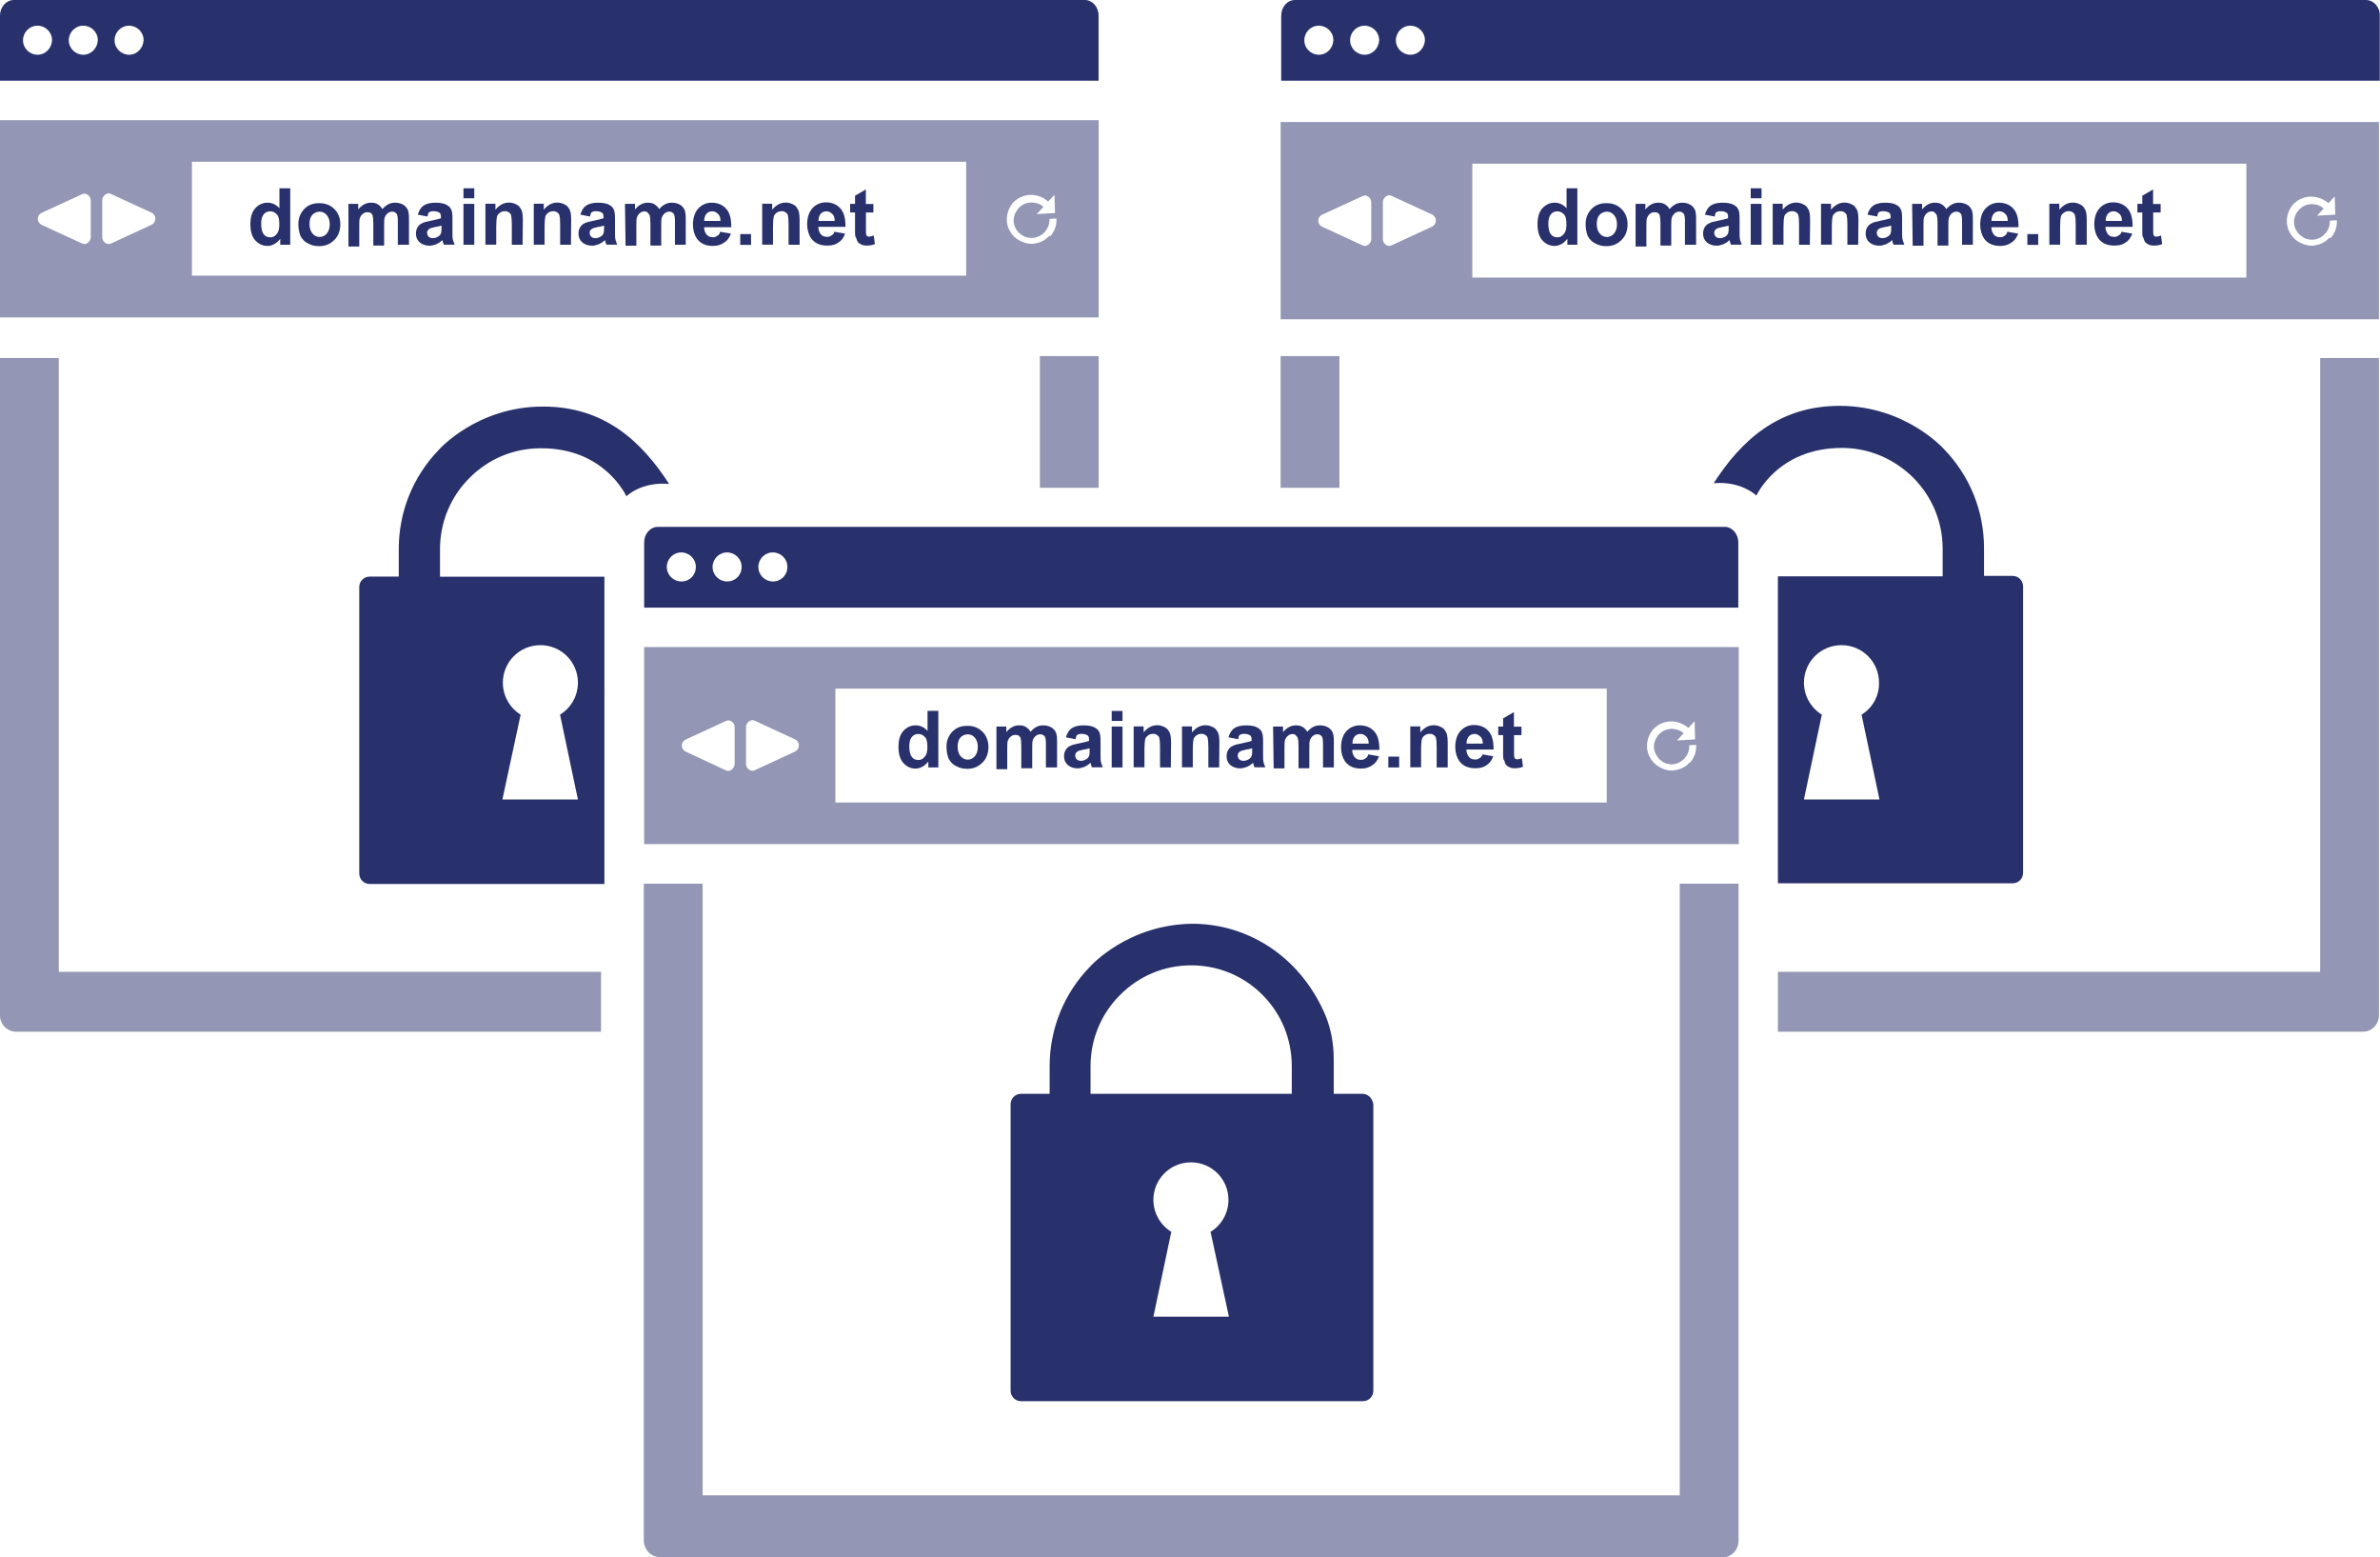
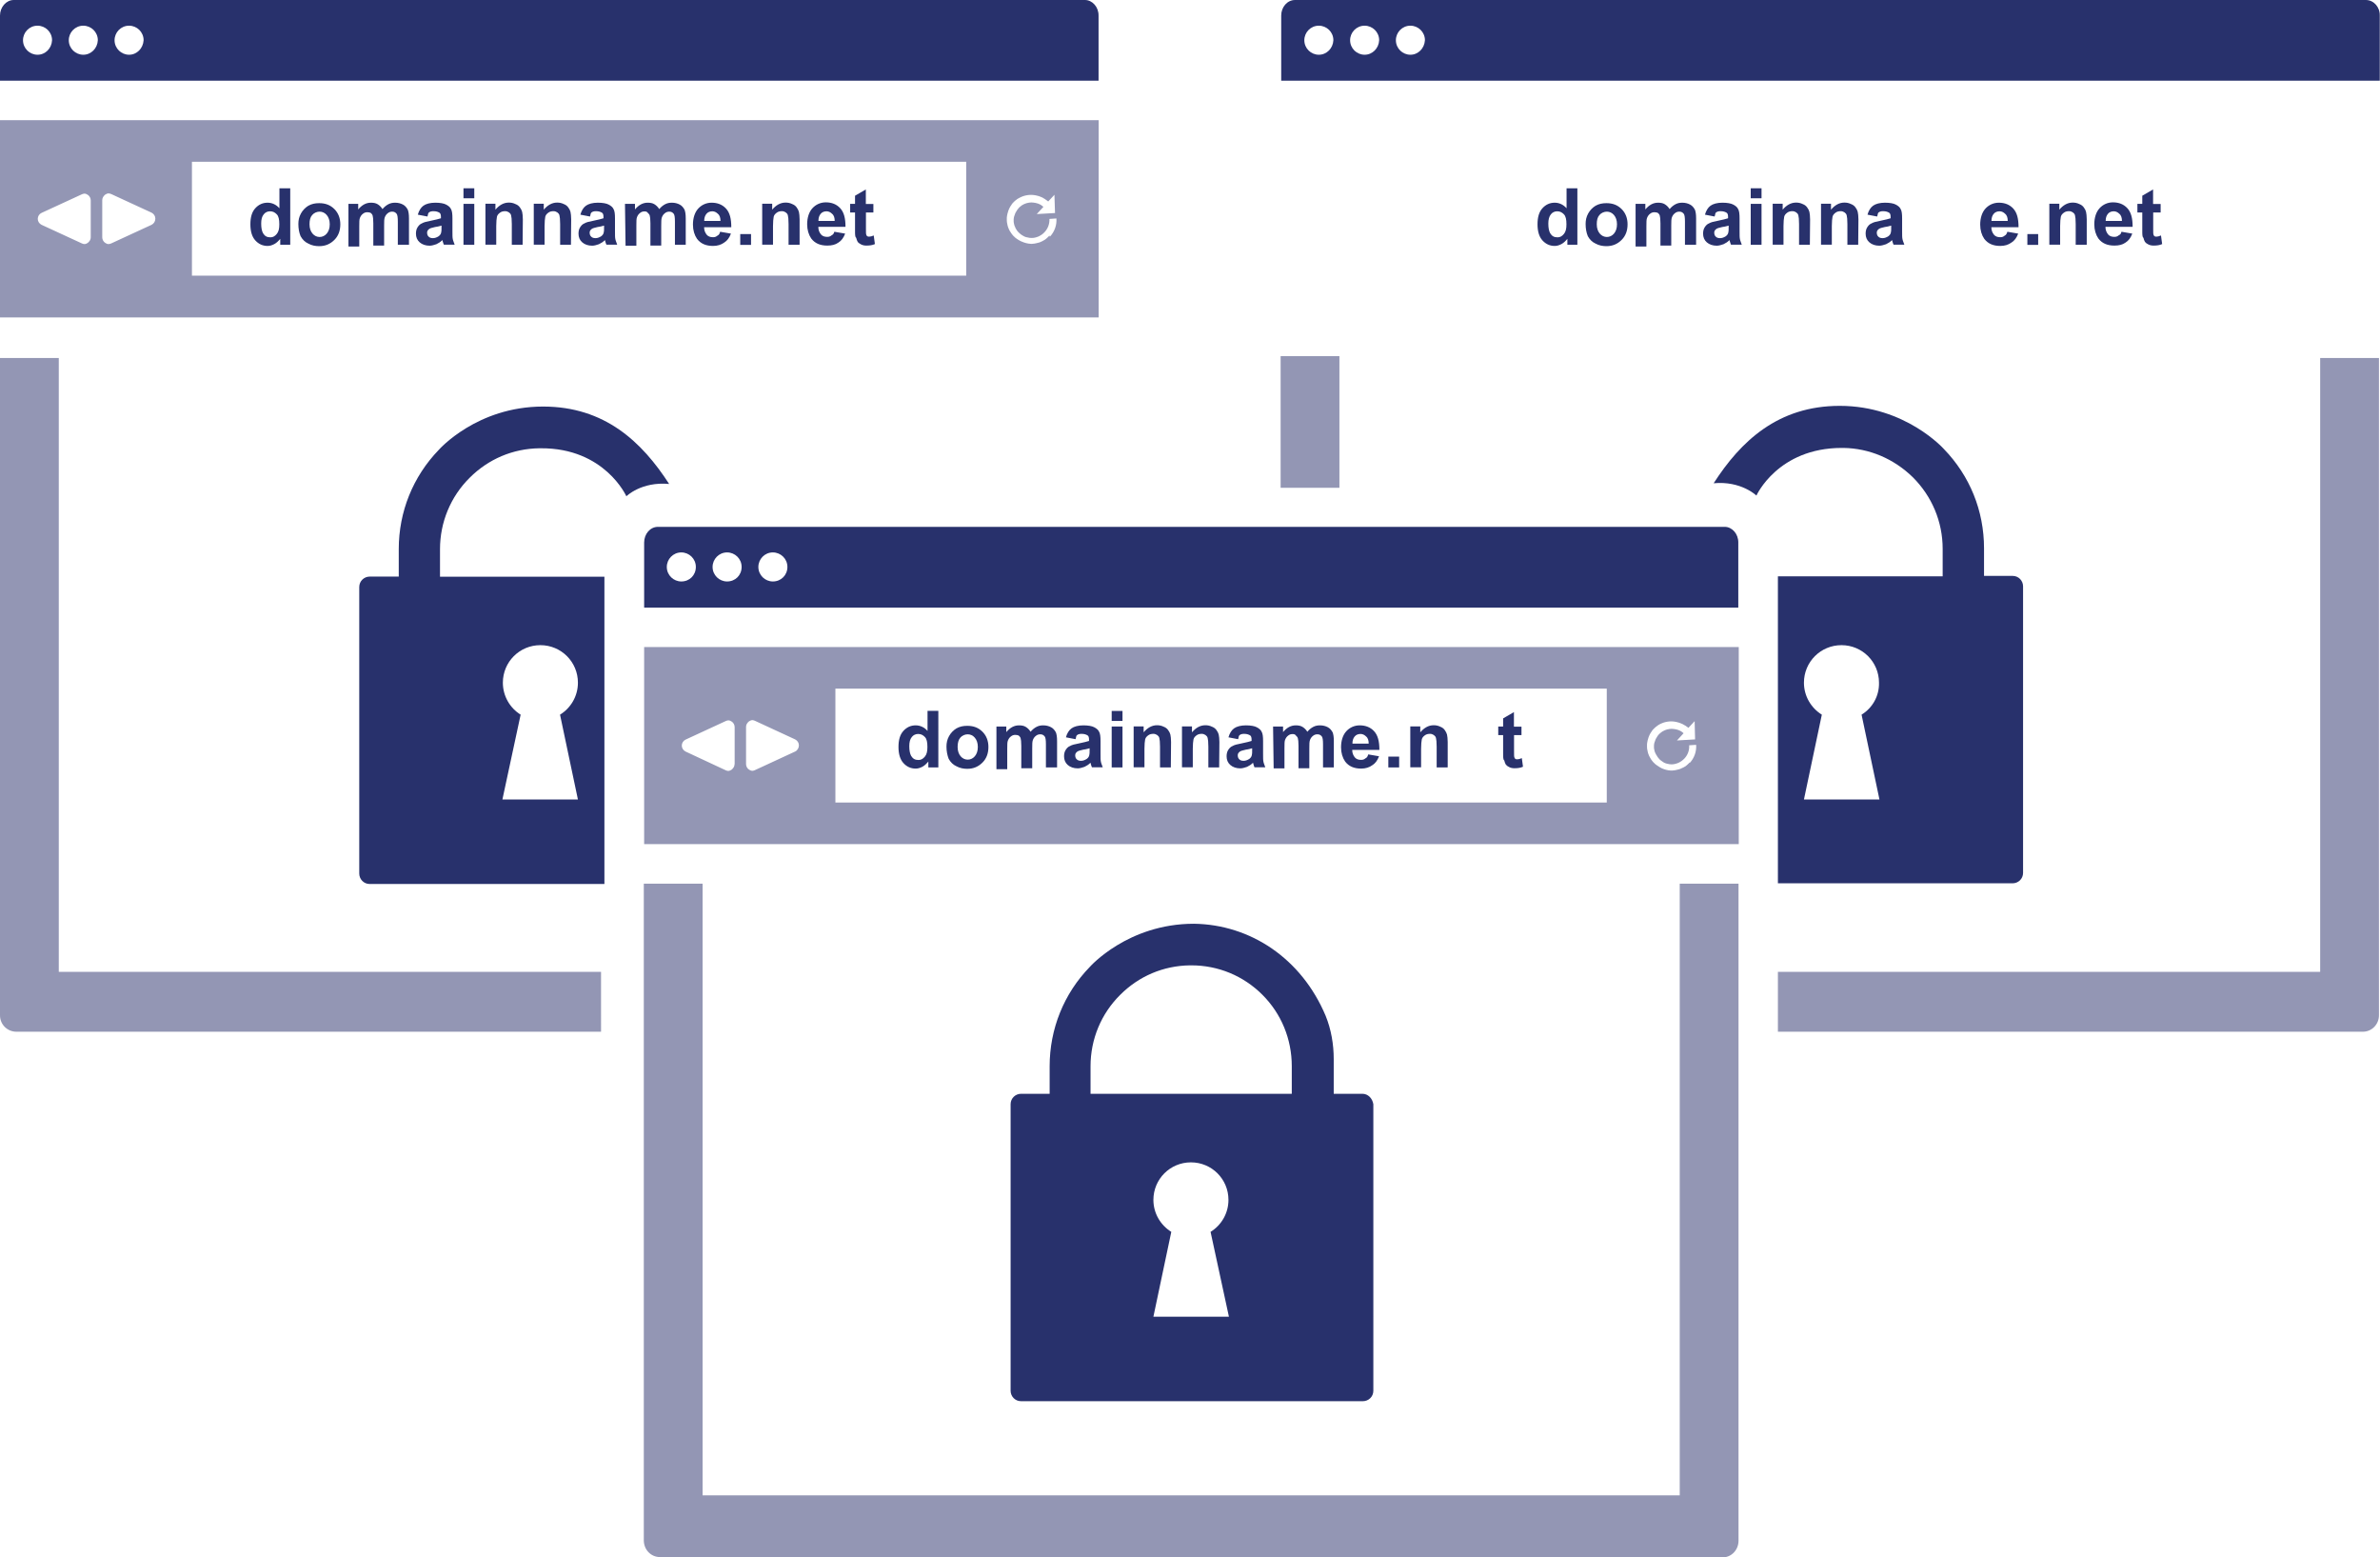
<svg xmlns="http://www.w3.org/2000/svg" version="1.1" id="Layer_1" x="0px" y="0px" width="204.84px" height="134px" viewBox="0 0 204.84 134" style="enable-background:new 0 0 204.84 134;" xml:space="preserve">
  <style type="text/css">
	.st0{fill:#9396B4;}
	.st1{fill:#28316C;}
</style>
  <path class="st0" d="M0,27.31h94.56V10.34H0V27.31z M7.81,20.42c0,0.19-0.1,0.35-0.26,0.48C7.45,20.97,7.36,21,7.26,21  c-0.06,0-0.16-0.03-0.22-0.06l-3.47-1.6c-0.19-0.1-0.32-0.29-0.32-0.51c0-0.22,0.13-0.42,0.32-0.51l3.47-1.6  c0.06-0.03,0.16-0.06,0.22-0.06c0.1,0,0.19,0.03,0.29,0.1c0.16,0.1,0.26,0.29,0.26,0.48V20.42z M13.05,19.34l-3.47,1.6  C9.51,20.97,9.41,21,9.35,21c-0.1,0-0.19-0.03-0.29-0.1c-0.16-0.1-0.26-0.29-0.26-0.48v-3.2c0-0.19,0.1-0.35,0.26-0.48  c0.1-0.06,0.19-0.1,0.29-0.1c0.06,0,0.16,0.03,0.23,0.06l3.47,1.6c0.19,0.1,0.32,0.29,0.32,0.51  C13.37,19.05,13.24,19.24,13.05,19.34 M83.16,23.72H16.52v-9.8h66.64V23.72z M90.32,20.27c-0.02,0.02-0.04,0.04-0.06,0.06  c0,0,0,0.01,0,0.01c-0.01,0.01-0.01,0.01-0.01,0.01c-0.04,0.04-0.09,0.09-0.14,0.13c-0.01,0.01-0.02,0.01-0.02,0.02  c-0.04,0.04-0.1,0.07-0.14,0.11c-0.01,0.01-0.02,0.02-0.03,0.02c-0.05,0.03-0.09,0.06-0.14,0.08c-0.02,0.01-0.03,0.02-0.05,0.03  c-0.04,0.02-0.09,0.04-0.13,0.06c-0.02,0.01-0.04,0.02-0.06,0.03c-0.04,0.02-0.08,0.03-0.12,0.04c-0.03,0.01-0.05,0.02-0.08,0.02  c-0.04,0.01-0.08,0.02-0.12,0.03c-0.03,0.01-0.06,0.01-0.09,0.02c-0.04,0.01-0.07,0.01-0.11,0.02c-0.03,0-0.06,0.01-0.1,0.01  c-0.04,0-0.07,0-0.1,0.01h-0.1c-0.04,0-0.07,0-0.1-0.01c-0.04,0-0.07-0.01-0.1-0.01c-0.04,0-0.07-0.01-0.1-0.02  c-0.03-0.01-0.07-0.01-0.1-0.02c-0.03-0.01-0.07-0.02-0.1-0.03s-0.07-0.02-0.1-0.03c-0.03-0.01-0.07-0.02-0.1-0.04  c-0.03-0.01-0.06-0.03-0.1-0.04c-0.03-0.01-0.06-0.03-0.09-0.04c-0.03-0.02-0.06-0.03-0.09-0.05c-0.03-0.02-0.06-0.04-0.09-0.05  c-0.03-0.02-0.06-0.04-0.09-0.06c-0.03-0.02-0.06-0.04-0.09-0.06c-0.03-0.02-0.06-0.04-0.09-0.07c-0.02-0.01-0.03-0.03-0.05-0.04  c-0.01-0.01-0.02-0.02-0.03-0.04c-0.01-0.01-0.02-0.02-0.04-0.03c-0.02-0.02-0.03-0.03-0.04-0.04c-0.02-0.03-0.05-0.06-0.07-0.08  c-0.02-0.03-0.04-0.06-0.07-0.09c-0.02-0.03-0.04-0.05-0.06-0.08c-0.02-0.03-0.04-0.07-0.06-0.1c-0.02-0.03-0.03-0.05-0.05-0.07  c-0.02-0.04-0.04-0.08-0.06-0.12c-0.01-0.02-0.02-0.04-0.03-0.06c-0.02-0.04-0.04-0.09-0.05-0.13c-0.01-0.02-0.01-0.04-0.02-0.05  c-0.02-0.05-0.03-0.1-0.04-0.15c0-0.02-0.01-0.03-0.01-0.05c-0.01-0.05-0.02-0.11-0.03-0.16c0-0.01,0-0.03-0.01-0.04  c-0.01-0.05-0.01-0.11-0.01-0.16c0-0.01,0-0.03,0-0.04c0-0.05,0-0.11,0-0.16c0-0.02,0-0.03,0-0.04c0-0.05,0.01-0.1,0.02-0.15  c0-0.02,0-0.04,0.01-0.05c0.01-0.05,0.02-0.1,0.03-0.15c0.01-0.02,0.01-0.04,0.02-0.06c0.01-0.04,0.02-0.09,0.04-0.14  c0.01-0.02,0.02-0.04,0.02-0.06c0.02-0.04,0.03-0.08,0.05-0.12c0.01-0.02,0.02-0.05,0.03-0.07c0.02-0.04,0.04-0.08,0.06-0.11  c0.01-0.03,0.03-0.05,0.04-0.07c0.02-0.04,0.04-0.07,0.07-0.1c0.02-0.03,0.04-0.05,0.05-0.08c0.02-0.03,0.05-0.06,0.07-0.09  c0.01-0.02,0.03-0.03,0.04-0.04c0.01-0.01,0.02-0.02,0.03-0.03c0.01-0.01,0.02-0.02,0.03-0.03c0.02-0.02,0.03-0.02,0.04-0.04  c0.03-0.03,0.06-0.05,0.09-0.08c0.03-0.02,0.05-0.04,0.08-0.06c0.03-0.02,0.06-0.04,0.09-0.07c0.03-0.02,0.06-0.04,0.09-0.05  c0.03-0.02,0.06-0.04,0.09-0.05c0.03-0.02,0.06-0.03,0.1-0.05c0.03-0.02,0.06-0.03,0.09-0.04c0.04-0.02,0.07-0.03,0.1-0.04  c0.03-0.01,0.06-0.02,0.09-0.03c0.04-0.01,0.07-0.02,0.11-0.03c0.03-0.01,0.06-0.02,0.09-0.02c0.04-0.01,0.07-0.02,0.11-0.02  c0.03-0.01,0.06-0.01,0.09-0.01s0.07-0.01,0.11-0.01c0.03,0,0.06,0,0.1,0h0.1c0.04,0,0.07,0,0.11,0.01c0.03,0,0.06,0.01,0.09,0.01  c0.04,0,0.08,0.01,0.12,0.02c0.03,0,0.05,0.01,0.08,0.02c0.04,0.01,0.09,0.02,0.12,0.03c0.02,0.01,0.05,0.01,0.07,0.02  c0.04,0.02,0.09,0.03,0.13,0.05c0.02,0.01,0.04,0.02,0.05,0.02c0.04,0.02,0.09,0.04,0.14,0.06c0.02,0.01,0.03,0.02,0.04,0.03  c0.05,0.03,0.09,0.05,0.14,0.08c0.01,0.01,0.02,0.02,0.04,0.03c0.05,0.03,0.09,0.07,0.14,0.1c0.01,0.01,0.02,0.02,0.03,0.02  c0.03,0.02,0.06,0.04,0.08,0.07l0.54-0.58l0.05,1.57l-1.57,0.09l0.57-0.62c-0.02-0.02-0.04-0.04-0.07-0.06l0,0  c-0.04-0.03-0.08-0.06-0.12-0.09l0,0c-0.04-0.03-0.08-0.05-0.12-0.07l-0.01,0c-0.04-0.02-0.09-0.04-0.13-0.06c0,0-0.01,0-0.01,0  c-0.04-0.02-0.09-0.03-0.13-0.04c0,0-0.01,0-0.01,0c-0.04-0.01-0.09-0.02-0.13-0.03c-0.01,0-0.01,0-0.02,0  c-0.04-0.01-0.08-0.01-0.12-0.02c-0.01,0-0.02,0-0.03,0c-0.04,0-0.08-0.01-0.12-0.01h-0.03c-0.04,0-0.07,0-0.11,0.01  c-0.01,0-0.03,0-0.04,0c-0.03,0-0.07,0.01-0.1,0.02c-0.02,0-0.03,0.01-0.05,0.01c-0.03,0.01-0.06,0.01-0.09,0.02  c-0.02,0.01-0.04,0.01-0.06,0.02c-0.03,0.01-0.06,0.02-0.08,0.03c-0.02,0.01-0.04,0.01-0.05,0.02c-0.03,0.01-0.06,0.02-0.08,0.04  l-0.06,0.03c-0.03,0.01-0.05,0.03-0.07,0.04c-0.02,0.01-0.04,0.02-0.05,0.04c-0.02,0.02-0.05,0.03-0.07,0.05  c-0.02,0.01-0.04,0.03-0.06,0.05c-0.02,0.02-0.04,0.04-0.06,0.05l-0.05,0.06c-0.02,0.02-0.04,0.04-0.05,0.06  c-0.02,0.02-0.04,0.04-0.05,0.06c-0.01,0.02-0.03,0.04-0.04,0.06c-0.02,0.02-0.03,0.05-0.04,0.07c-0.01,0.02-0.02,0.04-0.04,0.06  c-0.02,0.02-0.03,0.05-0.04,0.07c-0.01,0.02-0.02,0.04-0.03,0.06c-0.01,0.03-0.02,0.05-0.03,0.08c-0.01,0.02-0.01,0.04-0.02,0.06  c-0.01,0.03-0.02,0.06-0.03,0.08c-0.01,0.02-0.01,0.04-0.02,0.06c-0.01,0.03-0.01,0.05-0.02,0.08c0,0.02-0.01,0.04-0.01,0.06  c0,0.03-0.01,0.06-0.01,0.09c0,0.02,0,0.04,0,0.06c0,0.03,0,0.06,0,0.09c0,0.02,0,0.04,0,0.06c0,0.03,0,0.06,0.01,0.09  c0,0.02,0,0.04,0.01,0.05c0,0.03,0.01,0.06,0.02,0.09c0,0.02,0.01,0.04,0.01,0.05c0.01,0.03,0.02,0.06,0.03,0.09  c0.01,0.02,0.01,0.04,0.02,0.05c0.01,0.03,0.02,0.05,0.04,0.08c0.01,0.02,0.02,0.04,0.02,0.06c0.01,0.03,0.03,0.05,0.04,0.07  c0.01,0.02,0.02,0.04,0.04,0.06c0.01,0.02,0.03,0.04,0.04,0.07c0.01,0.02,0.03,0.04,0.05,0.06c0.02,0.02,0.03,0.04,0.05,0.06  c0.02,0.02,0.04,0.04,0.06,0.06c0.02,0.02,0.04,0.04,0.05,0.05c0.02,0.02,0.04,0.04,0.06,0.05c0.02,0.02,0.04,0.03,0.06,0.05  c0.02,0.02,0.04,0.03,0.07,0.05c0.02,0.01,0.04,0.03,0.06,0.04c0.02,0.02,0.05,0.03,0.07,0.04c0.02,0.01,0.04,0.02,0.05,0.03  c0.03,0.01,0.06,0.03,0.08,0.04c0.02,0.01,0.03,0.01,0.05,0.02c0.03,0.01,0.06,0.02,0.09,0.03c0.02,0.01,0.03,0.01,0.05,0.01  c0.03,0.01,0.07,0.02,0.1,0.02c0.01,0,0.03,0.01,0.04,0.01c0.04,0.01,0.07,0.01,0.11,0.02c0.01,0,0.03,0,0.04,0  c0.04,0,0.07,0.01,0.11,0.01h0.04c0.04,0,0.07,0,0.11-0.01c0.01,0,0.02,0,0.03,0c0.04,0,0.08-0.01,0.12-0.02  c0.01,0,0.02,0,0.03-0.01c0.04-0.01,0.08-0.02,0.12-0.03c0.01,0,0.02-0.01,0.02-0.01c0.04-0.01,0.08-0.03,0.12-0.04  c0.01,0,0.01,0,0.02-0.01c0.04-0.02,0.08-0.04,0.12-0.06c0,0,0.01,0,0.01-0.01c0.04-0.02,0.08-0.04,0.12-0.07l0,0  c0.08-0.05,0.16-0.12,0.24-0.2c0.32-0.32,0.47-0.75,0.45-1.17l0.6-0.04c0.04,0.56-0.15,1.13-0.56,1.57L90.32,20.27z" />
-   <path class="st0" d="M110.22,27.47h94.53V10.5h-94.53V27.47z M118.02,20.58c0,0.19-0.1,0.35-0.26,0.48c-0.1,0.06-0.19,0.1-0.29,0.1  c-0.06,0-0.16-0.03-0.22-0.06l-3.47-1.6c-0.19-0.1-0.32-0.29-0.32-0.51c0-0.22,0.13-0.42,0.32-0.51l3.47-1.6  c0.06-0.03,0.16-0.06,0.22-0.06c0.1,0,0.19,0.03,0.29,0.1c0.16,0.1,0.26,0.29,0.26,0.48V20.58z M123.26,19.5l-3.47,1.6  c-0.06,0.03-0.16,0.06-0.22,0.06c-0.1,0-0.19-0.03-0.29-0.1c-0.16-0.1-0.26-0.29-0.26-0.48v-3.2c0-0.19,0.1-0.35,0.26-0.48  c0.1-0.06,0.19-0.1,0.29-0.1c0.06,0,0.16,0.03,0.22,0.06l3.47,1.6c0.19,0.1,0.32,0.29,0.32,0.51  C123.58,19.21,123.45,19.4,123.26,19.5 M193.34,23.88h-66.62v-9.8h66.62L193.34,23.88L193.34,23.88z M200.5,20.43  c-0.02,0.02-0.04,0.04-0.06,0.06c0,0,0,0.01,0,0.01c-0.01,0.01-0.01,0.01-0.01,0.01c-0.04,0.04-0.09,0.09-0.14,0.13  c-0.01,0.01-0.02,0.01-0.02,0.02c-0.04,0.04-0.1,0.07-0.14,0.11c-0.01,0.01-0.02,0.02-0.03,0.02c-0.05,0.03-0.09,0.06-0.14,0.08  c-0.02,0.01-0.03,0.02-0.05,0.03c-0.04,0.02-0.09,0.04-0.14,0.06c-0.02,0.01-0.04,0.02-0.06,0.03c-0.04,0.02-0.08,0.03-0.12,0.04  c-0.03,0.01-0.05,0.02-0.08,0.02c-0.04,0.01-0.08,0.02-0.12,0.03c-0.03,0.01-0.06,0.01-0.09,0.02c-0.04,0.01-0.07,0.01-0.11,0.02  c-0.03,0-0.06,0.01-0.1,0.01c-0.04,0-0.07,0-0.1,0.01h-0.1c-0.04,0-0.07,0-0.1-0.01c-0.04,0-0.07-0.01-0.1-0.01  c-0.04,0-0.07-0.01-0.1-0.02c-0.03-0.01-0.07-0.01-0.1-0.02c-0.03-0.01-0.07-0.02-0.1-0.03c-0.03-0.01-0.07-0.02-0.1-0.03  c-0.03-0.01-0.07-0.02-0.1-0.04c-0.03-0.01-0.06-0.03-0.1-0.04c-0.03-0.01-0.06-0.03-0.09-0.04c-0.03-0.02-0.06-0.03-0.09-0.05  c-0.03-0.02-0.06-0.04-0.09-0.05c-0.03-0.02-0.06-0.04-0.09-0.06c-0.03-0.02-0.06-0.04-0.09-0.06c-0.03-0.02-0.06-0.04-0.09-0.07  c-0.02-0.01-0.03-0.03-0.05-0.04c-0.01-0.01-0.02-0.02-0.03-0.04c-0.01-0.01-0.02-0.02-0.04-0.03c-0.02-0.02-0.03-0.03-0.04-0.04  c-0.03-0.03-0.05-0.05-0.07-0.08l-0.07-0.09c-0.02-0.03-0.04-0.05-0.06-0.08c-0.02-0.03-0.04-0.07-0.06-0.1  c-0.02-0.03-0.03-0.05-0.05-0.07c-0.02-0.04-0.04-0.08-0.06-0.12c-0.01-0.02-0.02-0.04-0.03-0.06c-0.02-0.04-0.04-0.09-0.05-0.13  c-0.01-0.02-0.01-0.04-0.02-0.05c-0.02-0.05-0.03-0.1-0.04-0.15c0-0.02-0.01-0.03-0.01-0.05c-0.01-0.05-0.02-0.11-0.03-0.16  c0-0.01,0-0.03-0.01-0.04c-0.01-0.05-0.01-0.11-0.01-0.16c0-0.01,0-0.03,0-0.04c0-0.05,0-0.11,0-0.16c0-0.02,0-0.03,0-0.05  c0-0.05,0.01-0.1,0.02-0.15c0-0.02,0-0.04,0.01-0.05c0.01-0.05,0.02-0.1,0.03-0.15c0.01-0.02,0.01-0.04,0.02-0.06  c0.01-0.04,0.02-0.09,0.04-0.14c0.01-0.02,0.02-0.04,0.02-0.06c0.02-0.04,0.03-0.08,0.05-0.12c0.01-0.02,0.02-0.05,0.03-0.07  c0.02-0.04,0.04-0.08,0.06-0.11c0.01-0.03,0.03-0.05,0.04-0.07c0.02-0.04,0.04-0.07,0.07-0.1c0.02-0.02,0.03-0.05,0.05-0.08  c0.02-0.03,0.05-0.06,0.07-0.09c0.01-0.02,0.03-0.03,0.04-0.04c0.01-0.01,0.02-0.02,0.03-0.03c0.01-0.01,0.02-0.02,0.03-0.03  c0.02-0.02,0.03-0.02,0.04-0.04c0.03-0.03,0.06-0.05,0.09-0.08c0.03-0.02,0.05-0.04,0.08-0.06c0.03-0.02,0.06-0.04,0.09-0.07  c0.03-0.02,0.06-0.04,0.09-0.05c0.03-0.02,0.06-0.04,0.09-0.05c0.03-0.02,0.06-0.04,0.1-0.05c0.03-0.02,0.06-0.03,0.09-0.04  c0.04-0.02,0.07-0.03,0.1-0.04c0.03-0.01,0.06-0.02,0.09-0.03c0.04-0.01,0.07-0.02,0.11-0.03c0.03-0.01,0.06-0.02,0.09-0.02  c0.04-0.01,0.07-0.02,0.11-0.02c0.03-0.01,0.06-0.01,0.09-0.01c0.03,0,0.07-0.01,0.11-0.01c0.03,0,0.06,0,0.1,0h0.1  c0.04,0,0.07,0,0.11,0.01c0.03,0,0.06,0.01,0.09,0.01c0.04,0,0.08,0.01,0.12,0.02c0.03,0,0.05,0.01,0.08,0.02  c0.04,0.01,0.09,0.02,0.12,0.03c0.02,0.01,0.05,0.01,0.07,0.02c0.05,0.02,0.09,0.03,0.14,0.05c0.02,0.01,0.04,0.02,0.05,0.02  c0.05,0.02,0.09,0.04,0.14,0.06c0.02,0.01,0.03,0.02,0.05,0.03c0.05,0.02,0.09,0.05,0.14,0.08c0.01,0.01,0.02,0.02,0.04,0.02  c0.05,0.03,0.09,0.07,0.14,0.1c0.01,0.01,0.02,0.02,0.03,0.02c0.03,0.02,0.06,0.04,0.08,0.07l0.54-0.58l0.05,1.57l-1.57,0.09  l0.57-0.62c-0.02-0.02-0.04-0.04-0.07-0.06l0,0c-0.04-0.03-0.08-0.06-0.12-0.09l0,0c-0.04-0.03-0.08-0.05-0.12-0.07l-0.01,0  c-0.04-0.02-0.09-0.04-0.13-0.06c0,0-0.01,0-0.01,0c-0.04-0.02-0.09-0.03-0.13-0.04c0,0-0.01,0-0.01,0  c-0.04-0.01-0.09-0.02-0.13-0.03c-0.01,0-0.01,0-0.02,0c-0.04-0.01-0.08-0.01-0.12-0.02c-0.01,0-0.02,0-0.03,0  c-0.04,0-0.08-0.01-0.11-0.01h-0.03c-0.04,0-0.07,0-0.11,0.01c-0.01,0-0.03,0-0.04,0c-0.03,0-0.07,0.01-0.1,0.02  c-0.02,0-0.03,0.01-0.05,0.01c-0.03,0.01-0.06,0.01-0.09,0.02c-0.02,0.01-0.04,0.01-0.06,0.02c-0.03,0.01-0.06,0.02-0.08,0.03  c-0.02,0.01-0.04,0.01-0.05,0.02c-0.03,0.01-0.06,0.02-0.08,0.04c-0.02,0.01-0.04,0.02-0.06,0.03c-0.03,0.01-0.05,0.03-0.07,0.05  c-0.02,0.01-0.04,0.02-0.05,0.04c-0.02,0.02-0.04,0.03-0.07,0.05c-0.02,0.01-0.04,0.03-0.06,0.04c-0.02,0.02-0.04,0.04-0.06,0.05  c-0.02,0.02-0.04,0.04-0.05,0.06c-0.02,0.02-0.04,0.04-0.05,0.06c-0.02,0.02-0.04,0.04-0.05,0.06c-0.01,0.02-0.03,0.04-0.04,0.06  c-0.02,0.02-0.03,0.05-0.05,0.07c-0.01,0.02-0.02,0.04-0.04,0.06c-0.02,0.02-0.03,0.05-0.04,0.07c-0.01,0.02-0.02,0.04-0.03,0.06  c-0.01,0.03-0.02,0.05-0.03,0.08c-0.01,0.02-0.01,0.04-0.02,0.06c-0.01,0.03-0.02,0.06-0.02,0.08c-0.01,0.02-0.01,0.04-0.02,0.06  c-0.01,0.03-0.01,0.05-0.02,0.08c0,0.02-0.01,0.04-0.01,0.06c0,0.03-0.01,0.06-0.01,0.09c0,0.02,0,0.04,0,0.06c0,0.03,0,0.06,0,0.09  c0,0.02,0,0.04,0,0.06c0,0.03,0,0.06,0.01,0.09c0,0.02,0,0.04,0.01,0.06c0,0.03,0.01,0.06,0.02,0.09c0,0.02,0.01,0.04,0.01,0.05  c0.01,0.03,0.02,0.06,0.03,0.09c0.01,0.02,0.01,0.04,0.02,0.05c0.01,0.03,0.02,0.05,0.04,0.08c0.01,0.02,0.02,0.04,0.03,0.06  c0.01,0.03,0.03,0.05,0.04,0.07c0.01,0.02,0.02,0.04,0.04,0.06c0.01,0.02,0.03,0.04,0.04,0.07c0.01,0.02,0.03,0.04,0.05,0.06  c0.02,0.02,0.03,0.04,0.05,0.06c0.02,0.02,0.04,0.04,0.06,0.06c0.02,0.02,0.04,0.04,0.05,0.05c0.02,0.02,0.04,0.04,0.06,0.05  c0.02,0.02,0.04,0.03,0.06,0.05c0.02,0.02,0.04,0.03,0.07,0.05c0.02,0.01,0.04,0.03,0.06,0.04c0.03,0.02,0.05,0.03,0.07,0.04  c0.02,0.01,0.04,0.02,0.05,0.03c0.03,0.01,0.06,0.03,0.08,0.04c0.02,0.01,0.03,0.01,0.05,0.02c0.03,0.01,0.06,0.02,0.09,0.03  c0.02,0.01,0.03,0.01,0.04,0.01c0.03,0.01,0.07,0.02,0.1,0.02c0.01,0,0.03,0.01,0.04,0.01c0.04,0.01,0.07,0.01,0.11,0.02  c0.01,0,0.02,0,0.04,0c0.04,0,0.07,0.01,0.11,0.01h0.04c0.04,0,0.07,0,0.11-0.01c0.01,0,0.02,0,0.03,0c0.04,0,0.08-0.01,0.12-0.02  c0.01,0,0.02,0,0.03-0.01c0.04-0.01,0.08-0.02,0.12-0.03c0.01,0,0.02-0.01,0.02-0.01c0.04-0.01,0.08-0.03,0.12-0.04  c0.01,0,0.01,0,0.02-0.01c0.04-0.02,0.08-0.04,0.12-0.06c0,0,0.01,0,0.01-0.01c0.04-0.02,0.08-0.04,0.12-0.07l0,0  c0.08-0.05,0.16-0.12,0.24-0.2c0.32-0.32,0.47-0.75,0.45-1.17l0.6-0.04c0.04,0.56-0.15,1.13-0.56,1.57L200.5,20.43z" />
  <path class="st1" d="M148.44,45.33H56.63c-0.67,0-1.19,0.61-1.19,1.35v5.6h11.01h72.15h11.01v-5.6  C149.62,45.94,149.08,45.33,148.44,45.33 M58.64,50.03c-0.67,0-1.25-0.54-1.25-1.25c0-0.67,0.54-1.25,1.25-1.25  c0.67,0,1.25,0.54,1.25,1.25C59.89,49.49,59.35,50.03,58.64,50.03 M62.58,50.03c-0.67,0-1.25-0.54-1.25-1.25  c0-0.67,0.54-1.25,1.25-1.25c0.67,0,1.25,0.54,1.25,1.25C63.83,49.49,63.29,50.03,62.58,50.03 M66.52,50.03  c-0.67,0-1.25-0.54-1.25-1.25c0-0.67,0.54-1.25,1.25-1.25c0.67,0,1.25,0.54,1.25,1.25C67.77,49.49,67.22,50.03,66.52,50.03" />
  <path class="st0" d="M148.25,134c0.77,0,1.38-0.64,1.38-1.44V76.03h-5.06v52.63H60.47V76.03h-5.06v56.5c0,0.8,0.61,1.44,1.38,1.44  L148.25,134z" />
  <path class="st1" d="M117.26,94.11h-2.47v-2.98c0-1.28-0.22-2.56-0.7-3.74c-2.08-4.93-6.47-7.84-11.33-7.91  c-5.7,0-8.96,3.71-8.96,3.71c-2.24,2.3-3.46,5.35-3.46,8.55v2.37h-2.46c-0.48,0-0.9,0.38-0.9,0.9v24.65c0,0.48,0.38,0.9,0.9,0.9  h29.42c0.48,0,0.9-0.38,0.9-0.9V95.01C118.12,94.5,117.74,94.11,117.26,94.11 M105.77,113.29h-6.5l1.54-7.3  c-0.93-0.58-1.54-1.6-1.54-2.75c0-1.79,1.44-3.23,3.23-3.23c1.79,0,3.23,1.44,3.23,3.23c0,1.15-0.61,2.18-1.54,2.75L105.77,113.29z   M111.18,94.11H93.86v-2.37c0-2.31,0.9-4.51,2.56-6.15c1.6-1.6,3.71-2.5,5.99-2.53h0.13c2.31,0,4.48,0.9,6.11,2.53  c1.63,1.63,2.53,3.81,2.53,6.15V94.11z" />
  <path class="st0" d="M51.73,88.77H1.41C0.64,88.77,0,88.16,0,87.36V30.8h5.06v52.82h46.67V88.77z" />
-   <rect x="89.5" y="30.64" class="st0" width="5.06" height="11.33" />
  <path class="st1" d="M93.38,0H1.18C0.54,0,0,0.61,0,1.34v5.6h11.04h72.47h11.04v-5.6C94.56,0.61,94.02,0,93.38,0 M3.23,4.71  c-0.67,0-1.25-0.54-1.25-1.25c0-0.67,0.54-1.25,1.25-1.25c0.67,0,1.25,0.54,1.25,1.25C4.45,4.16,3.91,4.71,3.23,4.71 M7.17,4.71  c-0.67,0-1.25-0.54-1.25-1.25c0-0.67,0.54-1.25,1.25-1.25c0.67,0,1.25,0.54,1.25,1.25C8.39,4.16,7.84,4.71,7.17,4.71 M11.11,4.71  c-0.67,0-1.25-0.54-1.25-1.25c0-0.67,0.54-1.25,1.25-1.25c0.67,0,1.25,0.54,1.25,1.25C12.32,4.16,11.78,4.71,11.11,4.71" />
  <path class="st1" d="M53.91,42.7c0,0,1.28-1.28,3.68-1.06c-2.34-3.62-5.54-6.66-10.85-6.66c-5.7,0-8.96,3.71-8.96,3.71  c-2.24,2.31-3.46,5.35-3.46,8.55v2.37h-2.5c-0.48,0-0.9,0.38-0.9,0.9v24.65c0,0.48,0.38,0.9,0.9,0.9h20.2V49.62H37.87v-2.37  c0-2.3,0.9-4.51,2.56-6.15c1.6-1.6,3.71-2.5,5.99-2.53h0.13C52.05,38.54,53.91,42.7,53.91,42.7 M43.28,58.74  c0-1.79,1.44-3.23,3.23-3.23c1.79,0,3.23,1.44,3.23,3.23c0,1.15-0.61,2.18-1.54,2.75l1.54,7.3h-6.5l1.57-7.3  C43.89,60.92,43.28,59.89,43.28,58.74" />
  <path class="st0" d="M153.01,88.77h50.36c0.77,0,1.38-0.64,1.38-1.41V30.8h-5.06v52.82h-46.67V88.77z" />
  <path class="st1" d="M203.62,0h-92.16c-0.67,0-1.19,0.61-1.19,1.34v5.6h11.04h72.47h11.04v-5.6C204.84,0.61,204.3,0,203.62,0   M113.51,4.71c-0.67,0-1.25-0.54-1.25-1.25c0-0.67,0.54-1.25,1.25-1.25c0.67,0,1.25,0.54,1.25,1.25  C114.73,4.16,114.18,4.71,113.51,4.71 M117.45,4.71c-0.67,0-1.25-0.54-1.25-1.25c0-0.67,0.54-1.25,1.25-1.25  c0.67,0,1.25,0.54,1.25,1.25C118.67,4.16,118.12,4.71,117.45,4.71 M121.39,4.71c-0.67,0-1.25-0.54-1.25-1.25  c0-0.67,0.54-1.25,1.25-1.25c0.67,0,1.25,0.54,1.25,1.25C122.6,4.16,122.06,4.71,121.39,4.71" />
  <path class="st1" d="M158.52,38.54h0.13c2.24,0.03,4.35,0.93,5.99,2.53c1.63,1.63,2.56,3.81,2.56,6.15v2.37h-14.18V76h20.2  c0.48,0,0.9-0.38,0.9-0.9V50.45c0-0.48-0.38-0.9-0.9-0.9h-2.46v-2.37c0-3.23-1.22-6.24-3.46-8.55c0,0-3.3-3.71-8.96-3.71  c-5.31,0-8.52,3.04-10.85,6.66c2.37-0.22,3.68,1.06,3.68,1.06S153.01,38.54,158.52,38.54 M160.22,61.49l1.54,7.3h-6.5l1.54-7.3  c-0.93-0.58-1.54-1.6-1.54-2.75c0-1.79,1.44-3.23,3.23-3.23c1.79,0,3.23,1.44,3.23,3.23C161.75,59.89,161.15,60.92,160.22,61.49" />
  <rect x="110.22" y="30.64" class="st0" width="5.06" height="11.33" />
  <g>
    <path class="st1" d="M135.76,21.06h-0.86v-0.51c-0.16,0.19-0.32,0.35-0.51,0.45c-0.19,0.1-0.38,0.16-0.58,0.16   c-0.42,0-0.77-0.16-1.06-0.48c-0.29-0.32-0.42-0.8-0.42-1.38c0-0.61,0.13-1.06,0.42-1.38c0.29-0.32,0.64-0.48,1.06-0.48   c0.38,0,0.74,0.16,1.02,0.48V16.2h0.93V21.06z M133.26,19.24c0,0.38,0.06,0.64,0.16,0.83c0.16,0.26,0.35,0.35,0.64,0.35   c0.22,0,0.38-0.1,0.54-0.29c0.16-0.19,0.22-0.45,0.22-0.83c0-0.42-0.06-0.7-0.22-0.86c-0.16-0.16-0.32-0.26-0.58-0.26   c-0.22,0-0.42,0.1-0.54,0.26C133.33,18.63,133.26,18.89,133.26,19.24" />
    <path class="st1" d="M136.47,19.27c0-0.32,0.06-0.61,0.22-0.9c0.16-0.29,0.38-0.51,0.64-0.67c0.29-0.16,0.58-0.22,0.93-0.22   c0.54,0,0.96,0.16,1.31,0.51c0.35,0.35,0.51,0.8,0.51,1.31c0,0.54-0.16,0.99-0.51,1.34c-0.35,0.35-0.77,0.54-1.31,0.54   c-0.32,0-0.64-0.06-0.93-0.22c-0.29-0.13-0.51-0.35-0.67-0.64C136.53,20.01,136.47,19.65,136.47,19.27 M137.43,19.3   c0,0.35,0.1,0.61,0.26,0.8c0.16,0.19,0.38,0.29,0.61,0.29s0.45-0.1,0.61-0.29c0.16-0.19,0.26-0.45,0.26-0.8   c0-0.35-0.1-0.61-0.26-0.8c-0.16-0.19-0.38-0.29-0.61-0.29s-0.48,0.1-0.64,0.29C137.49,18.69,137.43,18.95,137.43,19.3" />
    <path class="st1" d="M140.75,17.54h0.86v0.48c0.32-0.38,0.67-0.58,1.09-0.58c0.22,0,0.42,0.03,0.58,0.13   c0.16,0.1,0.29,0.22,0.42,0.42c0.16-0.19,0.32-0.32,0.51-0.42s0.38-0.13,0.58-0.13c0.26,0,0.48,0.06,0.67,0.16   c0.19,0.1,0.32,0.26,0.42,0.45c0.06,0.16,0.1,0.38,0.1,0.74v2.27h-0.96v-1.99c0-0.35-0.03-0.58-0.1-0.67   c-0.1-0.13-0.22-0.19-0.38-0.19c-0.13,0-0.26,0.03-0.38,0.13c-0.13,0.1-0.19,0.19-0.26,0.35c-0.06,0.16-0.06,0.38-0.06,0.74v1.7   h-0.93v-1.92c0-0.35-0.03-0.58-0.06-0.67c-0.03-0.1-0.1-0.16-0.16-0.22c-0.06-0.03-0.16-0.06-0.29-0.06   c-0.13,0-0.26,0.03-0.38,0.13c-0.13,0.1-0.19,0.19-0.26,0.35c-0.06,0.13-0.06,0.38-0.06,0.74v1.73h-0.93V17.54z" />
    <path class="st1" d="M147.57,18.63l-0.83-0.16c0.1-0.35,0.26-0.61,0.48-0.77c0.22-0.16,0.58-0.26,1.02-0.26   c0.42,0,0.74,0.06,0.93,0.16c0.19,0.1,0.35,0.22,0.42,0.38c0.1,0.16,0.13,0.42,0.13,0.83v1.09c0,0.32,0,0.54,0.03,0.67   c0.03,0.16,0.1,0.29,0.16,0.48h-0.93c-0.03-0.06-0.06-0.16-0.1-0.29c0-0.06-0.03-0.1-0.03-0.1c-0.16,0.16-0.32,0.26-0.51,0.35   c-0.19,0.06-0.38,0.13-0.58,0.13c-0.35,0-0.64-0.1-0.86-0.29c-0.22-0.19-0.32-0.45-0.32-0.74c0-0.19,0.03-0.38,0.13-0.54   c0.1-0.16,0.22-0.29,0.38-0.35c0.16-0.1,0.42-0.16,0.74-0.22c0.45-0.1,0.74-0.16,0.9-0.22v-0.1c0-0.19-0.03-0.32-0.13-0.38   c-0.1-0.06-0.26-0.13-0.51-0.13c-0.16,0-0.29,0.03-0.38,0.1C147.6,18.34,147.64,18.47,147.57,18.63 M148.82,19.4   c-0.13,0.03-0.32,0.1-0.58,0.13c-0.26,0.06-0.42,0.1-0.51,0.16c-0.13,0.1-0.19,0.19-0.19,0.32s0.03,0.26,0.13,0.35   c0.1,0.1,0.22,0.13,0.38,0.13c0.16,0,0.32-0.06,0.48-0.16c0.13-0.1,0.19-0.19,0.22-0.32c0.03-0.1,0.03-0.22,0.03-0.45V19.4H148.82z   " />
    <path class="st1" d="M150.68,16.2h0.93v0.86h-0.93V16.2z M150.68,17.54h0.93v3.52h-0.93V17.54z" />
    <path class="st1" d="M155.77,21.06h-0.93v-1.79c0-0.38-0.03-0.64-0.06-0.74c-0.03-0.13-0.1-0.19-0.19-0.26   c-0.1-0.06-0.19-0.1-0.32-0.1c-0.16,0-0.32,0.03-0.45,0.13c-0.13,0.1-0.22,0.19-0.26,0.35c-0.03,0.16-0.06,0.42-0.06,0.8v1.6h-0.93   v-3.52h0.86v0.51c0.32-0.38,0.7-0.61,1.15-0.61c0.19,0,0.38,0.03,0.58,0.13c0.16,0.06,0.29,0.16,0.38,0.29   c0.1,0.13,0.16,0.26,0.19,0.38c0.03,0.16,0.06,0.35,0.06,0.64L155.77,21.06z" />
    <path class="st1" d="M159.93,21.06H159v-1.79c0-0.38-0.03-0.64-0.06-0.74c-0.03-0.13-0.1-0.19-0.19-0.26   c-0.1-0.06-0.19-0.1-0.32-0.1c-0.16,0-0.32,0.03-0.45,0.13c-0.13,0.1-0.22,0.19-0.26,0.35c-0.03,0.16-0.06,0.42-0.06,0.8v1.6h-0.93   v-3.52h0.86v0.51c0.32-0.38,0.7-0.61,1.15-0.61c0.19,0,0.38,0.03,0.58,0.13c0.16,0.06,0.29,0.16,0.38,0.29   c0.1,0.13,0.16,0.26,0.19,0.38c0.03,0.16,0.06,0.35,0.06,0.64L159.93,21.06z" />
    <path class="st1" d="M161.56,18.63l-0.83-0.16c0.1-0.35,0.26-0.61,0.48-0.77c0.22-0.16,0.58-0.26,1.02-0.26   c0.42,0,0.74,0.06,0.93,0.16c0.19,0.1,0.35,0.22,0.42,0.38c0.1,0.16,0.13,0.42,0.13,0.83v1.09c0,0.32,0,0.54,0.03,0.67   c0.03,0.16,0.1,0.29,0.16,0.48h-0.93c-0.03-0.06-0.06-0.16-0.1-0.29c0-0.06-0.03-0.1-0.03-0.1c-0.16,0.16-0.32,0.26-0.51,0.35   c-0.19,0.06-0.38,0.13-0.58,0.13c-0.35,0-0.64-0.1-0.86-0.29c-0.22-0.19-0.32-0.45-0.32-0.74c0-0.19,0.03-0.38,0.13-0.54   c0.1-0.16,0.22-0.29,0.38-0.35c0.16-0.1,0.42-0.16,0.74-0.22c0.45-0.1,0.74-0.16,0.9-0.22v-0.1c0-0.19-0.03-0.32-0.13-0.38   c-0.1-0.06-0.26-0.13-0.51-0.13c-0.16,0-0.29,0.03-0.38,0.1C161.59,18.34,161.63,18.47,161.56,18.63 M162.81,19.4   c-0.13,0.03-0.32,0.1-0.58,0.13c-0.26,0.06-0.42,0.1-0.51,0.16c-0.13,0.1-0.19,0.19-0.19,0.32s0.03,0.26,0.13,0.35   c0.1,0.1,0.22,0.13,0.38,0.13s0.32-0.06,0.48-0.16c0.13-0.1,0.19-0.19,0.22-0.32c0.03-0.1,0.03-0.22,0.03-0.45V19.4H162.81z" />
-     <path class="st1" d="M164.57,17.54h0.86v0.48c0.32-0.38,0.67-0.58,1.09-0.58c0.22,0,0.42,0.03,0.58,0.13   c0.16,0.1,0.29,0.22,0.42,0.42c0.16-0.19,0.32-0.32,0.51-0.42s0.38-0.13,0.58-0.13c0.26,0,0.48,0.06,0.67,0.16   c0.19,0.1,0.32,0.26,0.42,0.45c0.06,0.16,0.1,0.38,0.1,0.74v2.27h-0.93v-1.99c0-0.35-0.03-0.58-0.1-0.67   c-0.1-0.13-0.22-0.19-0.38-0.19c-0.13,0-0.26,0.03-0.38,0.13c-0.13,0.1-0.19,0.19-0.26,0.35c-0.06,0.16-0.06,0.38-0.06,0.74v1.7   h-0.93v-1.92c0-0.35-0.03-0.58-0.06-0.67c-0.03-0.1-0.1-0.16-0.16-0.22c-0.06-0.1-0.16-0.13-0.29-0.13c-0.13,0-0.26,0.03-0.38,0.13   c-0.13,0.1-0.19,0.19-0.26,0.35c-0.06,0.13-0.06,0.38-0.06,0.74v1.73h-0.93L164.57,17.54z" />
    <path class="st1" d="M172.77,19.94l0.93,0.16c-0.13,0.35-0.32,0.61-0.58,0.77c-0.26,0.19-0.58,0.29-0.96,0.29   c-0.61,0-1.06-0.19-1.38-0.61c-0.22-0.32-0.35-0.74-0.35-1.22c0-0.58,0.16-1.06,0.45-1.38c0.29-0.32,0.7-0.51,1.15-0.51   c0.51,0,0.93,0.16,1.25,0.51c0.32,0.35,0.45,0.86,0.45,1.6h-2.34c0,0.29,0.1,0.48,0.22,0.64c0.13,0.16,0.32,0.22,0.54,0.22   c0.16,0,0.26-0.03,0.38-0.13C172.67,20.2,172.7,20.14,172.77,19.94 M172.8,19.01c0-0.26-0.06-0.48-0.22-0.61   c-0.13-0.13-0.29-0.22-0.48-0.22c-0.19,0-0.38,0.06-0.51,0.22c-0.13,0.16-0.19,0.35-0.19,0.61H172.8z" />
    <rect x="174.49" y="20.14" class="st1" width="0.93" height="0.93" />
    <path class="st1" d="M179.58,21.06h-0.93v-1.79c0-0.38-0.03-0.64-0.06-0.74c-0.03-0.13-0.1-0.19-0.19-0.26   c-0.1-0.06-0.19-0.1-0.32-0.1c-0.16,0-0.32,0.03-0.45,0.13c-0.13,0.1-0.22,0.19-0.26,0.35c-0.03,0.16-0.06,0.42-0.06,0.8v1.6h-0.93   v-3.52h0.86v0.51c0.32-0.38,0.7-0.61,1.15-0.61c0.19,0,0.38,0.03,0.58,0.13c0.16,0.06,0.29,0.16,0.38,0.29   c0.1,0.13,0.16,0.26,0.19,0.38c0.03,0.16,0.06,0.35,0.06,0.64v2.18H179.58z" />
    <path class="st1" d="M182.59,19.94l0.93,0.16c-0.13,0.35-0.32,0.61-0.58,0.77c-0.26,0.19-0.58,0.26-0.96,0.26   c-0.61,0-1.06-0.19-1.38-0.61c-0.22-0.32-0.35-0.74-0.35-1.22c0-0.58,0.16-1.06,0.45-1.38c0.29-0.32,0.7-0.51,1.15-0.51   c0.51,0,0.93,0.16,1.25,0.51c0.32,0.35,0.45,0.86,0.45,1.6h-2.34c0,0.29,0.1,0.48,0.22,0.64c0.13,0.16,0.32,0.22,0.54,0.22   c0.16,0,0.26-0.03,0.38-0.13C182.5,20.17,182.53,20.14,182.59,19.94 M182.63,19.01c0-0.26-0.06-0.48-0.22-0.61   c-0.13-0.13-0.29-0.22-0.48-0.22c-0.19,0-0.38,0.06-0.51,0.22c-0.13,0.16-0.19,0.35-0.19,0.61H182.63z" />
    <path class="st1" d="M185.96,17.54v0.74h-0.64v1.41c0,0.29,0,0.45,0.03,0.51c0.03,0.06,0.03,0.1,0.1,0.13   c0.03,0.03,0.1,0.03,0.16,0.03c0.1,0,0.22-0.03,0.38-0.1l0.1,0.74c-0.22,0.1-0.45,0.13-0.74,0.13c-0.16,0-0.32-0.03-0.45-0.1   c-0.13-0.06-0.22-0.13-0.29-0.22c-0.06-0.1-0.1-0.22-0.13-0.35c-0.1-0.06-0.1-0.29-0.1-0.61v-1.57h-0.42v-0.74h0.42v-0.7l0.93-0.54   v1.25H185.96z" />
  </g>
  <g>
    <path class="st1" d="M24.98,21.06h-0.86v-0.51c-0.16,0.19-0.32,0.35-0.51,0.45c-0.19,0.1-0.38,0.16-0.58,0.16   c-0.42,0-0.77-0.16-1.06-0.48c-0.29-0.32-0.42-0.8-0.42-1.38c0-0.61,0.13-1.06,0.42-1.38c0.29-0.32,0.64-0.48,1.06-0.48   c0.38,0,0.74,0.16,1.02,0.48V16.2h0.93V21.06z M22.48,19.24c0,0.38,0.06,0.64,0.16,0.83c0.16,0.26,0.35,0.35,0.64,0.35   c0.22,0,0.38-0.1,0.54-0.29c0.16-0.19,0.22-0.45,0.22-0.83c0-0.42-0.06-0.7-0.22-0.86c-0.16-0.16-0.32-0.26-0.58-0.26   c-0.22,0-0.42,0.1-0.54,0.26C22.54,18.63,22.48,18.89,22.48,19.24" />
    <path class="st1" d="M25.68,19.27c0-0.32,0.06-0.61,0.22-0.9c0.16-0.29,0.38-0.51,0.64-0.67c0.29-0.16,0.58-0.22,0.93-0.22   c0.54,0,0.96,0.16,1.31,0.51c0.35,0.35,0.51,0.8,0.51,1.31c0,0.54-0.16,0.99-0.51,1.34c-0.35,0.35-0.77,0.54-1.31,0.54   c-0.32,0-0.64-0.06-0.93-0.22c-0.29-0.13-0.51-0.35-0.67-0.64C25.74,20.01,25.68,19.65,25.68,19.27 M26.64,19.3   c0,0.35,0.1,0.61,0.26,0.8c0.16,0.19,0.38,0.29,0.61,0.29s0.45-0.1,0.61-0.29c0.16-0.19,0.26-0.45,0.26-0.8   c0-0.35-0.1-0.61-0.26-0.8c-0.16-0.19-0.38-0.29-0.61-0.29s-0.48,0.1-0.64,0.29C26.7,18.69,26.64,18.95,26.64,19.3" />
    <path class="st1" d="M29.97,17.54h0.86v0.48c0.32-0.38,0.67-0.58,1.09-0.58c0.22,0,0.42,0.03,0.58,0.13   c0.16,0.1,0.29,0.22,0.42,0.42c0.16-0.19,0.32-0.32,0.51-0.42c0.19-0.1,0.38-0.13,0.58-0.13c0.26,0,0.48,0.06,0.67,0.16   c0.19,0.1,0.32,0.26,0.42,0.45c0.06,0.16,0.1,0.38,0.1,0.74v2.27h-0.96v-1.99c0-0.35-0.03-0.58-0.1-0.67   c-0.1-0.13-0.22-0.19-0.38-0.19c-0.13,0-0.26,0.03-0.38,0.13c-0.13,0.1-0.19,0.19-0.26,0.35c-0.06,0.16-0.06,0.38-0.06,0.74v1.7   h-0.93v-1.92c0-0.35-0.03-0.58-0.06-0.67c-0.03-0.1-0.1-0.16-0.16-0.22c-0.06-0.03-0.16-0.06-0.29-0.06   c-0.13,0-0.26,0.03-0.38,0.13c-0.13,0.1-0.19,0.19-0.26,0.35c-0.06,0.13-0.06,0.38-0.06,0.74v1.73h-0.93V17.54z" />
    <path class="st1" d="M36.79,18.63l-0.83-0.16c0.1-0.35,0.26-0.61,0.48-0.77c0.22-0.16,0.58-0.26,1.02-0.26   c0.42,0,0.74,0.06,0.93,0.16c0.19,0.1,0.35,0.22,0.42,0.38c0.1,0.16,0.13,0.42,0.13,0.83v1.09c0,0.32,0,0.54,0.03,0.67   c0.03,0.16,0.1,0.29,0.16,0.48H38.2c-0.03-0.06-0.06-0.16-0.1-0.29c0-0.06-0.03-0.1-0.03-0.1c-0.16,0.16-0.32,0.26-0.51,0.35   c-0.19,0.06-0.38,0.13-0.58,0.13c-0.35,0-0.64-0.1-0.86-0.29c-0.22-0.19-0.32-0.45-0.32-0.74c0-0.19,0.03-0.38,0.13-0.54   c0.1-0.16,0.22-0.29,0.38-0.35c0.16-0.1,0.42-0.16,0.74-0.22c0.45-0.1,0.74-0.16,0.9-0.22v-0.1c0-0.19-0.03-0.32-0.13-0.38   c-0.1-0.06-0.26-0.13-0.51-0.13c-0.16,0-0.29,0.03-0.38,0.1C36.82,18.34,36.85,18.47,36.79,18.63 M38.04,19.4   c-0.13,0.03-0.32,0.1-0.58,0.13c-0.26,0.06-0.42,0.1-0.51,0.16c-0.13,0.1-0.19,0.19-0.19,0.32s0.03,0.26,0.13,0.35   c0.1,0.1,0.22,0.13,0.38,0.13c0.16,0,0.32-0.06,0.48-0.16c0.13-0.1,0.19-0.19,0.22-0.32C38,19.91,38,19.78,38,19.56V19.4H38.04z" />
    <path class="st1" d="M39.89,16.2h0.93v0.86h-0.93V16.2z M39.89,17.54h0.93v3.52h-0.93V17.54z" />
    <path class="st1" d="M44.98,21.06h-0.93v-1.79c0-0.38-0.03-0.64-0.06-0.74c-0.03-0.13-0.1-0.19-0.19-0.26   c-0.1-0.06-0.19-0.1-0.32-0.1c-0.16,0-0.32,0.03-0.45,0.13c-0.13,0.1-0.22,0.19-0.26,0.35c-0.03,0.16-0.06,0.42-0.06,0.8v1.6h-0.93   v-3.52h0.86v0.51c0.32-0.38,0.7-0.61,1.15-0.61c0.19,0,0.38,0.03,0.58,0.13c0.16,0.06,0.29,0.16,0.38,0.29   c0.1,0.13,0.16,0.26,0.19,0.38c0.03,0.16,0.06,0.35,0.06,0.64L44.98,21.06z" />
    <path class="st1" d="M49.14,21.06h-0.93v-1.79c0-0.38-0.03-0.64-0.06-0.74c-0.03-0.13-0.1-0.19-0.19-0.26   c-0.1-0.06-0.19-0.1-0.32-0.1c-0.16,0-0.32,0.03-0.45,0.13c-0.13,0.1-0.22,0.19-0.26,0.35c-0.03,0.16-0.06,0.42-0.06,0.8v1.6h-0.93   v-3.52h0.86v0.51c0.32-0.38,0.7-0.61,1.15-0.61c0.19,0,0.38,0.03,0.58,0.13c0.16,0.06,0.29,0.16,0.38,0.29   c0.1,0.13,0.16,0.26,0.19,0.38c0.03,0.16,0.06,0.35,0.06,0.64L49.14,21.06z" />
    <path class="st1" d="M50.78,18.63l-0.83-0.16c0.1-0.35,0.26-0.61,0.48-0.77c0.22-0.16,0.58-0.26,1.02-0.26   c0.42,0,0.74,0.06,0.93,0.16c0.19,0.1,0.35,0.22,0.42,0.38c0.1,0.16,0.13,0.42,0.13,0.83v1.09c0,0.32,0,0.54,0.03,0.67   c0.03,0.16,0.1,0.29,0.16,0.48h-0.93c-0.03-0.06-0.06-0.16-0.1-0.29c0-0.06-0.03-0.1-0.03-0.1c-0.16,0.16-0.32,0.26-0.51,0.35   c-0.19,0.06-0.38,0.13-0.58,0.13c-0.35,0-0.64-0.1-0.86-0.29c-0.22-0.19-0.32-0.45-0.32-0.74c0-0.19,0.03-0.38,0.13-0.54   c0.1-0.16,0.22-0.29,0.38-0.35c0.16-0.1,0.42-0.16,0.74-0.22c0.45-0.1,0.74-0.16,0.9-0.22v-0.1c0-0.19-0.03-0.32-0.13-0.38   c-0.1-0.06-0.26-0.13-0.51-0.13c-0.16,0-0.29,0.03-0.38,0.1C50.81,18.34,50.84,18.47,50.78,18.63 M52.03,19.4   c-0.13,0.03-0.32,0.1-0.58,0.13c-0.26,0.06-0.42,0.1-0.51,0.16c-0.13,0.1-0.19,0.19-0.19,0.32s0.03,0.26,0.13,0.35   c0.1,0.1,0.22,0.13,0.38,0.13s0.32-0.06,0.48-0.16c0.13-0.1,0.19-0.19,0.22-0.32c0.03-0.1,0.03-0.22,0.03-0.45V19.4H52.03z" />
    <path class="st1" d="M53.79,17.54h0.86v0.48c0.32-0.38,0.67-0.58,1.09-0.58c0.22,0,0.42,0.03,0.58,0.13   c0.16,0.1,0.29,0.22,0.42,0.42c0.16-0.19,0.32-0.32,0.51-0.42c0.19-0.1,0.38-0.13,0.58-0.13c0.26,0,0.48,0.06,0.67,0.16   c0.19,0.1,0.32,0.26,0.42,0.45c0.06,0.16,0.1,0.38,0.1,0.74v2.27h-0.93v-1.99c0-0.35-0.03-0.58-0.1-0.67   c-0.1-0.13-0.22-0.19-0.38-0.19c-0.13,0-0.26,0.03-0.38,0.13c-0.13,0.1-0.19,0.19-0.26,0.35c-0.06,0.16-0.06,0.38-0.06,0.74v1.7   h-0.93v-1.92c0-0.35-0.03-0.58-0.06-0.67c-0.03-0.1-0.1-0.16-0.16-0.22c-0.06-0.1-0.16-0.13-0.29-0.13c-0.13,0-0.26,0.03-0.38,0.13   c-0.13,0.1-0.19,0.19-0.26,0.35c-0.06,0.13-0.06,0.38-0.06,0.74v1.73h-0.93L53.79,17.54z" />
    <path class="st1" d="M61.98,19.94l0.93,0.16c-0.13,0.35-0.32,0.61-0.58,0.77c-0.26,0.19-0.58,0.29-0.96,0.29   c-0.61,0-1.06-0.19-1.38-0.61c-0.22-0.32-0.35-0.74-0.35-1.22c0-0.58,0.16-1.06,0.45-1.38c0.29-0.32,0.7-0.51,1.15-0.51   c0.51,0,0.93,0.16,1.25,0.51c0.32,0.35,0.45,0.86,0.45,1.6H60.6c0,0.29,0.1,0.48,0.22,0.64c0.13,0.16,0.32,0.22,0.54,0.22   c0.16,0,0.26-0.03,0.38-0.13C61.89,20.2,61.92,20.14,61.98,19.94 M62.01,19.01c0-0.26-0.06-0.48-0.22-0.61   c-0.13-0.13-0.29-0.22-0.48-0.22c-0.19,0-0.38,0.06-0.51,0.22c-0.13,0.16-0.19,0.35-0.19,0.61H62.01z" />
    <rect x="63.71" y="20.14" class="st1" width="0.93" height="0.93" />
    <path class="st1" d="M68.8,21.06h-0.93v-1.79c0-0.38-0.03-0.64-0.06-0.74c-0.03-0.13-0.1-0.19-0.19-0.26   c-0.1-0.06-0.19-0.1-0.32-0.1c-0.16,0-0.32,0.03-0.45,0.13c-0.13,0.1-0.22,0.19-0.26,0.35c-0.03,0.16-0.06,0.42-0.06,0.8v1.6H65.6   v-3.52h0.86v0.51c0.32-0.38,0.7-0.61,1.15-0.61c0.19,0,0.38,0.03,0.58,0.13c0.16,0.06,0.29,0.16,0.38,0.29s0.16,0.26,0.19,0.38   c0.03,0.16,0.06,0.35,0.06,0.64v2.18H68.8z" />
    <path class="st1" d="M71.81,19.94l0.93,0.16c-0.13,0.35-0.32,0.61-0.58,0.77c-0.26,0.19-0.58,0.26-0.96,0.26   c-0.61,0-1.06-0.19-1.38-0.61c-0.22-0.32-0.35-0.74-0.35-1.22c0-0.58,0.16-1.06,0.45-1.38c0.29-0.32,0.7-0.51,1.15-0.51   c0.51,0,0.93,0.16,1.25,0.51c0.32,0.35,0.45,0.86,0.45,1.6h-2.34c0,0.29,0.1,0.48,0.22,0.64c0.13,0.16,0.32,0.22,0.54,0.22   c0.16,0,0.26-0.03,0.38-0.13C71.71,20.17,71.74,20.14,71.81,19.94 M71.84,19.01c0-0.26-0.06-0.48-0.22-0.61   c-0.13-0.13-0.29-0.22-0.48-0.22c-0.19,0-0.38,0.06-0.51,0.22s-0.19,0.35-0.19,0.61H71.84z" />
    <path class="st1" d="M75.17,17.54v0.74h-0.64v1.41c0,0.29,0,0.45,0.03,0.51c0.03,0.06,0.03,0.1,0.1,0.13   c0.03,0.03,0.1,0.03,0.16,0.03c0.1,0,0.22-0.03,0.38-0.1L75.3,21c-0.22,0.1-0.45,0.13-0.74,0.13c-0.16,0-0.32-0.03-0.45-0.1   s-0.22-0.13-0.29-0.22c-0.06-0.1-0.1-0.22-0.13-0.35c-0.1-0.06-0.1-0.29-0.1-0.61v-1.57h-0.42v-0.74h0.42v-0.7l0.93-0.54v1.25   H75.17z" />
  </g>
  <g>
    <path class="st1" d="M80.76,66.03h-0.86v-0.51c-0.16,0.19-0.32,0.35-0.51,0.45c-0.19,0.1-0.38,0.16-0.58,0.16   c-0.42,0-0.77-0.16-1.06-0.48c-0.29-0.32-0.42-0.8-0.42-1.38c0-0.61,0.13-1.06,0.42-1.38c0.29-0.32,0.64-0.48,1.06-0.48   c0.38,0,0.74,0.16,1.02,0.48v-1.73h0.93V66.03z M78.26,64.21c0,0.38,0.06,0.64,0.16,0.83c0.16,0.26,0.35,0.35,0.64,0.35   c0.22,0,0.38-0.1,0.54-0.29c0.16-0.19,0.22-0.45,0.22-0.83c0-0.42-0.06-0.7-0.22-0.86c-0.16-0.16-0.32-0.26-0.58-0.26   c-0.22,0-0.42,0.1-0.54,0.26C78.32,63.6,78.26,63.86,78.26,64.21" />
    <path class="st1" d="M81.46,64.24c0-0.32,0.06-0.61,0.22-0.9c0.16-0.29,0.38-0.51,0.64-0.67c0.29-0.16,0.58-0.22,0.93-0.22   c0.54,0,0.96,0.16,1.31,0.51c0.35,0.35,0.51,0.8,0.51,1.31c0,0.54-0.16,0.99-0.51,1.34c-0.35,0.35-0.77,0.54-1.31,0.54   c-0.32,0-0.64-0.06-0.93-0.22c-0.29-0.13-0.51-0.35-0.67-0.64C81.53,64.98,81.46,64.62,81.46,64.24 M82.42,64.27   c0,0.35,0.1,0.61,0.26,0.8c0.16,0.19,0.38,0.29,0.61,0.29s0.45-0.1,0.61-0.29c0.16-0.19,0.26-0.45,0.26-0.8   c0-0.35-0.1-0.61-0.26-0.8c-0.16-0.19-0.38-0.29-0.61-0.29s-0.48,0.1-0.64,0.29C82.49,63.66,82.42,63.92,82.42,64.27" />
    <path class="st1" d="M85.75,62.51h0.86v0.48c0.32-0.38,0.67-0.58,1.09-0.58c0.22,0,0.42,0.03,0.58,0.13   c0.16,0.1,0.29,0.22,0.42,0.42c0.16-0.19,0.32-0.32,0.51-0.42c0.19-0.1,0.38-0.13,0.58-0.13c0.26,0,0.48,0.06,0.67,0.16   c0.19,0.1,0.32,0.26,0.42,0.45c0.06,0.16,0.1,0.38,0.1,0.74v2.27h-0.96v-1.99c0-0.35-0.03-0.58-0.1-0.67   c-0.1-0.13-0.22-0.19-0.38-0.19c-0.13,0-0.26,0.03-0.38,0.13c-0.13,0.1-0.19,0.19-0.26,0.35c-0.06,0.16-0.06,0.38-0.06,0.74v1.7   H87.9v-1.92c0-0.35-0.03-0.58-0.06-0.67c-0.03-0.1-0.1-0.16-0.16-0.22c-0.06-0.03-0.16-0.06-0.29-0.06c-0.13,0-0.26,0.03-0.38,0.13   c-0.13,0.1-0.19,0.19-0.26,0.35c-0.06,0.13-0.06,0.38-0.06,0.74v1.73h-0.93V62.51z" />
    <path class="st1" d="M92.57,63.6l-0.83-0.16c0.1-0.35,0.26-0.61,0.48-0.77c0.22-0.16,0.58-0.26,1.02-0.26   c0.42,0,0.74,0.06,0.93,0.16c0.19,0.1,0.35,0.22,0.42,0.38c0.1,0.16,0.13,0.42,0.13,0.83v1.09c0,0.32,0,0.54,0.03,0.67   c0.03,0.16,0.1,0.29,0.16,0.48h-0.93c-0.03-0.06-0.06-0.16-0.1-0.29c0-0.06-0.03-0.1-0.03-0.1c-0.16,0.16-0.32,0.26-0.51,0.35   c-0.19,0.06-0.38,0.13-0.58,0.13c-0.35,0-0.64-0.1-0.86-0.29c-0.22-0.19-0.32-0.45-0.32-0.74c0-0.19,0.03-0.38,0.13-0.54   c0.1-0.16,0.22-0.29,0.38-0.35c0.16-0.1,0.42-0.16,0.74-0.22c0.45-0.1,0.74-0.16,0.9-0.22v-0.1c0-0.19-0.03-0.32-0.13-0.38   c-0.1-0.06-0.26-0.13-0.51-0.13c-0.16,0-0.29,0.03-0.38,0.1C92.6,63.31,92.63,63.44,92.57,63.6 M93.82,64.37   c-0.13,0.03-0.32,0.1-0.58,0.13c-0.26,0.06-0.42,0.1-0.51,0.16c-0.13,0.1-0.19,0.19-0.19,0.32s0.03,0.26,0.13,0.35   c0.1,0.1,0.22,0.13,0.38,0.13c0.16,0,0.32-0.06,0.48-0.16c0.13-0.1,0.19-0.19,0.22-0.32c0.03-0.1,0.03-0.22,0.03-0.45v-0.16H93.82z   " />
    <path class="st1" d="M95.68,61.17h0.93v0.86h-0.93V61.17z M95.68,62.51h0.93v3.52h-0.93V62.51z" />
    <path class="st1" d="M100.77,66.03h-0.93v-1.79c0-0.38-0.03-0.64-0.06-0.74c-0.03-0.13-0.1-0.19-0.19-0.26   c-0.1-0.06-0.19-0.1-0.32-0.1c-0.16,0-0.32,0.03-0.45,0.13c-0.13,0.1-0.22,0.19-0.26,0.35c-0.03,0.16-0.06,0.42-0.06,0.8v1.6h-0.93   v-3.52h0.86v0.51c0.32-0.38,0.7-0.61,1.15-0.61c0.19,0,0.38,0.03,0.58,0.13c0.16,0.06,0.29,0.16,0.38,0.29   c0.1,0.13,0.16,0.26,0.19,0.38c0.03,0.16,0.06,0.35,0.06,0.64L100.77,66.03z" />
    <path class="st1" d="M104.93,66.03H104v-1.79c0-0.38-0.03-0.64-0.06-0.74c-0.03-0.13-0.1-0.19-0.19-0.26   c-0.1-0.06-0.19-0.1-0.32-0.1c-0.16,0-0.32,0.03-0.45,0.13c-0.13,0.1-0.22,0.19-0.26,0.35c-0.03,0.16-0.06,0.42-0.06,0.8v1.6h-0.93   v-3.52h0.86v0.51c0.32-0.38,0.7-0.61,1.15-0.61c0.19,0,0.38,0.03,0.58,0.13c0.16,0.06,0.29,0.16,0.38,0.29   c0.1,0.13,0.16,0.26,0.19,0.38c0.03,0.16,0.06,0.35,0.06,0.64L104.93,66.03z" />
    <path class="st1" d="M106.56,63.6l-0.83-0.16c0.1-0.35,0.26-0.61,0.48-0.77c0.22-0.16,0.58-0.26,1.02-0.26   c0.42,0,0.74,0.06,0.93,0.16c0.19,0.1,0.35,0.22,0.42,0.38c0.1,0.16,0.13,0.42,0.13,0.83v1.09c0,0.32,0,0.54,0.03,0.67   c0.03,0.16,0.1,0.29,0.16,0.48h-0.93c-0.03-0.06-0.06-0.16-0.1-0.29c0-0.06-0.03-0.1-0.03-0.1c-0.16,0.16-0.32,0.26-0.51,0.35   c-0.19,0.06-0.38,0.13-0.58,0.13c-0.35,0-0.64-0.1-0.86-0.29c-0.22-0.19-0.32-0.45-0.32-0.74c0-0.19,0.03-0.38,0.13-0.54   c0.1-0.16,0.22-0.29,0.38-0.35c0.16-0.1,0.42-0.16,0.74-0.22c0.45-0.1,0.74-0.16,0.9-0.22v-0.1c0-0.19-0.03-0.32-0.13-0.38   c-0.1-0.06-0.26-0.13-0.51-0.13c-0.16,0-0.29,0.03-0.38,0.1C106.59,63.31,106.62,63.44,106.56,63.6 M107.81,64.37   c-0.13,0.03-0.32,0.1-0.58,0.13c-0.26,0.06-0.42,0.1-0.51,0.16c-0.13,0.1-0.19,0.19-0.19,0.32s0.03,0.26,0.13,0.35   c0.1,0.1,0.22,0.13,0.38,0.13c0.16,0,0.32-0.06,0.48-0.16c0.13-0.1,0.19-0.19,0.22-0.32c0.03-0.1,0.03-0.22,0.03-0.45v-0.16H107.81   z" />
    <path class="st1" d="M109.57,62.51h0.86v0.48c0.32-0.38,0.67-0.58,1.09-0.58c0.22,0,0.42,0.03,0.58,0.13   c0.16,0.1,0.29,0.22,0.42,0.42c0.16-0.19,0.32-0.32,0.51-0.42c0.19-0.1,0.38-0.13,0.58-0.13c0.26,0,0.48,0.06,0.67,0.16   c0.19,0.1,0.32,0.26,0.42,0.45c0.06,0.16,0.1,0.38,0.1,0.74v2.27h-0.93v-1.99c0-0.35-0.03-0.58-0.1-0.67   c-0.1-0.13-0.22-0.19-0.38-0.19c-0.13,0-0.26,0.03-0.38,0.13c-0.13,0.1-0.19,0.19-0.26,0.35c-0.06,0.16-0.06,0.38-0.06,0.74v1.7   h-0.93v-1.92c0-0.35-0.03-0.58-0.06-0.67c-0.03-0.1-0.1-0.16-0.16-0.22c-0.06-0.1-0.16-0.13-0.29-0.13c-0.13,0-0.26,0.03-0.38,0.13   c-0.13,0.1-0.19,0.19-0.26,0.35c-0.06,0.13-0.06,0.38-0.06,0.74v1.73h-0.93L109.57,62.51z" />
    <path class="st1" d="M117.76,64.91l0.93,0.16c-0.13,0.35-0.32,0.61-0.58,0.77c-0.26,0.19-0.58,0.29-0.96,0.29   c-0.61,0-1.06-0.19-1.38-0.61c-0.22-0.32-0.35-0.74-0.35-1.22c0-0.58,0.16-1.06,0.45-1.38c0.29-0.32,0.7-0.51,1.15-0.51   c0.51,0,0.93,0.16,1.25,0.51c0.32,0.35,0.45,0.86,0.45,1.6h-2.34c0,0.29,0.1,0.48,0.22,0.64c0.13,0.16,0.32,0.22,0.54,0.22   c0.16,0,0.26-0.03,0.38-0.13C117.67,65.17,117.7,65.1,117.76,64.91 M117.8,63.98c0-0.26-0.06-0.48-0.22-0.61   c-0.13-0.13-0.29-0.22-0.48-0.22c-0.19,0-0.38,0.06-0.51,0.22c-0.13,0.16-0.19,0.35-0.19,0.61H117.8z" />
    <rect x="119.49" y="65.1" class="st1" width="0.93" height="0.93" />
    <path class="st1" d="M124.58,66.03h-0.93v-1.79c0-0.38-0.03-0.64-0.06-0.74c-0.03-0.13-0.1-0.19-0.19-0.26   c-0.1-0.06-0.19-0.1-0.32-0.1c-0.16,0-0.32,0.03-0.45,0.13c-0.13,0.1-0.22,0.19-0.26,0.35c-0.03,0.16-0.06,0.42-0.06,0.8v1.6h-0.93   v-3.52h0.86v0.51c0.32-0.38,0.7-0.61,1.15-0.61c0.19,0,0.38,0.03,0.58,0.13c0.16,0.06,0.29,0.16,0.38,0.29s0.16,0.26,0.19,0.38   c0.03,0.16,0.06,0.35,0.06,0.64v2.18H124.58z" />
-     <path class="st1" d="M127.59,64.91l0.93,0.16c-0.13,0.35-0.32,0.61-0.58,0.77c-0.26,0.19-0.58,0.26-0.96,0.26   c-0.61,0-1.06-0.19-1.38-0.61c-0.22-0.32-0.35-0.74-0.35-1.22c0-0.58,0.16-1.06,0.45-1.38c0.29-0.32,0.7-0.51,1.15-0.51   c0.51,0,0.93,0.16,1.25,0.51c0.32,0.35,0.45,0.86,0.45,1.6h-2.34c0,0.29,0.1,0.48,0.22,0.64c0.13,0.16,0.32,0.22,0.54,0.22   c0.16,0,0.26-0.03,0.38-0.13C127.49,65.14,127.53,65.1,127.59,64.91 M127.62,63.98c0-0.26-0.06-0.48-0.22-0.61   c-0.13-0.13-0.29-0.22-0.48-0.22c-0.19,0-0.38,0.06-0.51,0.22s-0.19,0.35-0.19,0.61H127.62z" />
    <path class="st1" d="M130.95,62.51v0.74h-0.64v1.41c0,0.29,0,0.45,0.03,0.51c0.03,0.06,0.03,0.1,0.1,0.13   c0.03,0.03,0.1,0.03,0.16,0.03c0.1,0,0.22-0.03,0.38-0.1l0.1,0.74c-0.22,0.1-0.45,0.13-0.74,0.13c-0.16,0-0.32-0.03-0.45-0.1   c-0.13-0.06-0.22-0.13-0.29-0.22c-0.06-0.1-0.1-0.22-0.13-0.35c-0.1-0.06-0.1-0.29-0.1-0.61v-1.57h-0.42v-0.74h0.42v-0.7l0.93-0.54   v1.25H130.95z" />
  </g>
  <path class="st0" d="M55.44,72.63h94.21V55.67H55.44V72.63z M63.22,65.75c0,0.19-0.1,0.35-0.26,0.48c-0.1,0.06-0.19,0.1-0.29,0.1  c-0.06,0-0.16-0.03-0.22-0.06L59,64.66c-0.19-0.1-0.32-0.29-0.32-0.51s0.13-0.42,0.32-0.51l3.46-1.6c0.06-0.03,0.16-0.06,0.22-0.06  c0.1,0,0.19,0.03,0.29,0.1c0.16,0.1,0.26,0.29,0.26,0.48V65.75z M68.44,64.66l-3.46,1.6c-0.06,0.03-0.16,0.06-0.22,0.06  c-0.1,0-0.19-0.03-0.29-0.1c-0.16-0.1-0.26-0.29-0.26-0.48v-3.2c0-0.19,0.1-0.35,0.26-0.48c0.1-0.06,0.19-0.1,0.29-0.1  c0.06,0,0.16,0.03,0.22,0.06l3.46,1.6c0.19,0.1,0.32,0.29,0.32,0.51S68.63,64.57,68.44,64.66 M138.29,69.05H71.9v-9.8h66.39V69.05z   M145.42,65.6c-0.02,0.02-0.04,0.04-0.06,0.06c0,0,0,0.01,0,0.01c-0.01,0.01-0.01,0.01-0.01,0.01c-0.04,0.04-0.09,0.09-0.14,0.13  c-0.01,0.01-0.02,0.01-0.02,0.02c-0.04,0.04-0.1,0.07-0.14,0.11c-0.01,0.01-0.02,0.02-0.04,0.02c-0.05,0.03-0.09,0.06-0.14,0.08  c-0.02,0.01-0.03,0.02-0.05,0.02c-0.04,0.02-0.09,0.04-0.13,0.06c-0.02,0.01-0.04,0.02-0.06,0.03c-0.04,0.02-0.08,0.03-0.12,0.04  c-0.03,0.01-0.05,0.02-0.08,0.02c-0.04,0.01-0.08,0.02-0.12,0.03c-0.03,0.01-0.06,0.01-0.09,0.02c-0.04,0.01-0.07,0.01-0.11,0.02  c-0.03,0-0.06,0.01-0.1,0.01c-0.04,0-0.07,0-0.1,0.01h-0.1c-0.04,0-0.07,0-0.1-0.01c-0.04,0-0.07-0.01-0.1-0.01  c-0.04,0-0.07-0.01-0.1-0.02c-0.03-0.01-0.07-0.01-0.1-0.02c-0.03-0.01-0.07-0.02-0.1-0.03c-0.03-0.01-0.07-0.02-0.1-0.03  c-0.03-0.01-0.07-0.02-0.1-0.04c-0.03-0.01-0.06-0.03-0.1-0.04c-0.03-0.01-0.06-0.03-0.09-0.05c-0.03-0.02-0.06-0.03-0.09-0.05  c-0.03-0.02-0.06-0.04-0.09-0.06c-0.03-0.02-0.06-0.04-0.09-0.06c-0.03-0.02-0.06-0.04-0.09-0.06c-0.03-0.02-0.06-0.04-0.09-0.07  c-0.02-0.01-0.03-0.02-0.05-0.04c-0.01-0.01-0.02-0.02-0.03-0.04c-0.01-0.01-0.02-0.02-0.04-0.03c-0.02-0.02-0.03-0.03-0.04-0.04  c-0.03-0.03-0.05-0.06-0.07-0.08c-0.02-0.03-0.04-0.06-0.07-0.09c-0.02-0.03-0.04-0.06-0.06-0.08c-0.02-0.03-0.04-0.07-0.06-0.1  c-0.02-0.02-0.03-0.05-0.04-0.07c-0.02-0.04-0.04-0.08-0.06-0.11c-0.01-0.02-0.02-0.05-0.03-0.06c-0.02-0.04-0.04-0.09-0.05-0.13  c-0.01-0.02-0.01-0.03-0.02-0.05c-0.02-0.05-0.03-0.1-0.04-0.15c0-0.02-0.01-0.03-0.01-0.05c-0.01-0.05-0.02-0.11-0.03-0.16  c0-0.01,0-0.03-0.01-0.04c-0.01-0.05-0.01-0.11-0.01-0.16c0-0.01,0-0.03,0-0.04c0-0.05,0-0.11,0-0.16c0-0.02,0-0.03,0-0.04  c0-0.05,0.01-0.1,0.02-0.15c0-0.02,0-0.04,0.01-0.05c0.01-0.05,0.02-0.1,0.03-0.15c0.01-0.02,0.01-0.04,0.02-0.06  c0.01-0.04,0.03-0.09,0.04-0.14c0.01-0.02,0.02-0.04,0.02-0.06c0.02-0.04,0.03-0.08,0.05-0.12c0.01-0.02,0.02-0.05,0.03-0.07  c0.02-0.04,0.04-0.08,0.06-0.11c0.01-0.03,0.03-0.05,0.04-0.07c0.02-0.04,0.05-0.07,0.07-0.1c0.02-0.03,0.04-0.05,0.05-0.08  c0.02-0.03,0.05-0.06,0.07-0.09c0.01-0.02,0.03-0.03,0.04-0.04c0.01-0.01,0.02-0.02,0.03-0.03c0.01-0.01,0.02-0.02,0.03-0.03  c0.02-0.02,0.03-0.03,0.04-0.04c0.03-0.02,0.05-0.05,0.09-0.08c0.03-0.02,0.05-0.04,0.08-0.06c0.03-0.02,0.06-0.04,0.09-0.07  c0.03-0.02,0.06-0.04,0.09-0.06c0.03-0.02,0.06-0.04,0.09-0.05c0.03-0.02,0.06-0.04,0.1-0.05c0.03-0.02,0.06-0.03,0.09-0.04  c0.04-0.02,0.07-0.03,0.1-0.04c0.03-0.01,0.06-0.02,0.09-0.03c0.04-0.01,0.07-0.02,0.11-0.03c0.03-0.01,0.06-0.02,0.09-0.02  c0.04-0.01,0.07-0.02,0.11-0.02c0.03-0.01,0.06-0.01,0.09-0.01c0.03,0,0.07-0.01,0.1-0.01c0.03,0,0.06,0,0.1,0h0.1  c0.04,0,0.07,0,0.11,0.01c0.03,0,0.06,0.01,0.09,0.01c0.04,0,0.08,0.01,0.12,0.02c0.03,0,0.05,0.01,0.08,0.02  c0.04,0.01,0.09,0.02,0.12,0.03c0.02,0.01,0.04,0.01,0.07,0.02c0.04,0.02,0.09,0.03,0.13,0.05c0.02,0.01,0.04,0.02,0.05,0.02  c0.04,0.02,0.09,0.04,0.14,0.06c0.02,0.01,0.03,0.02,0.05,0.03c0.05,0.03,0.09,0.05,0.14,0.08c0.01,0.01,0.03,0.02,0.04,0.02  c0.05,0.03,0.09,0.07,0.14,0.1c0.01,0.01,0.02,0.02,0.03,0.02c0.03,0.02,0.06,0.04,0.08,0.07l0.54-0.58l0.04,1.57l-1.56,0.09  l0.57-0.62c-0.02-0.02-0.04-0.04-0.07-0.06l0,0c-0.04-0.03-0.08-0.06-0.12-0.09l0,0c-0.04-0.02-0.08-0.05-0.12-0.07l-0.01,0  c-0.04-0.02-0.09-0.04-0.13-0.06c0,0-0.01,0-0.01,0c-0.04-0.02-0.09-0.03-0.13-0.04c0,0-0.01,0-0.01,0  c-0.04-0.01-0.09-0.02-0.13-0.03c-0.01,0-0.01,0-0.02,0c-0.04-0.01-0.08-0.01-0.12-0.02c-0.01,0-0.02,0-0.03,0  c-0.04,0-0.08-0.01-0.12-0.01h-0.03c-0.04,0-0.07,0-0.11,0.01c-0.01,0-0.03,0-0.04,0c-0.03,0-0.07,0.01-0.1,0.02  c-0.02,0-0.03,0.01-0.05,0.01c-0.03,0.01-0.06,0.01-0.09,0.02c-0.02,0.01-0.04,0.01-0.06,0.02c-0.03,0.01-0.06,0.02-0.08,0.03  c-0.02,0.01-0.04,0.01-0.05,0.02c-0.03,0.01-0.05,0.02-0.08,0.04c-0.02,0.01-0.04,0.02-0.06,0.03c-0.03,0.01-0.05,0.03-0.07,0.04  c-0.02,0.01-0.04,0.02-0.05,0.04c-0.02,0.02-0.04,0.03-0.07,0.05c-0.02,0.01-0.04,0.03-0.05,0.04c-0.02,0.02-0.04,0.04-0.06,0.05  l-0.05,0.05c-0.02,0.02-0.04,0.04-0.05,0.06c-0.02,0.02-0.04,0.04-0.05,0.06c-0.01,0.02-0.03,0.04-0.04,0.06  c-0.02,0.02-0.03,0.04-0.04,0.07c-0.01,0.02-0.02,0.04-0.04,0.06c-0.02,0.02-0.03,0.05-0.04,0.07c-0.01,0.02-0.02,0.04-0.03,0.06  c-0.01,0.03-0.02,0.05-0.03,0.08c-0.01,0.02-0.01,0.04-0.02,0.06c-0.01,0.03-0.02,0.05-0.03,0.08c-0.01,0.02-0.01,0.04-0.02,0.06  c-0.01,0.03-0.01,0.05-0.02,0.08c0,0.02-0.01,0.04-0.01,0.06l-0.01,0.09c0,0.02,0,0.04,0,0.06c0,0.03,0,0.06,0,0.09  c0,0.02,0,0.04,0,0.06c0,0.03,0,0.06,0.01,0.09c0,0.02,0,0.04,0.01,0.05c0,0.03,0.01,0.06,0.02,0.09c0,0.02,0.01,0.04,0.01,0.05  c0.01,0.03,0.02,0.06,0.03,0.09c0.01,0.02,0.01,0.04,0.02,0.05c0.01,0.03,0.02,0.05,0.04,0.08c0.01,0.02,0.02,0.04,0.03,0.06  c0.01,0.03,0.03,0.05,0.04,0.07c0.01,0.02,0.02,0.04,0.04,0.06c0.01,0.02,0.03,0.04,0.04,0.07c0.01,0.02,0.03,0.04,0.04,0.06  c0.02,0.02,0.03,0.04,0.05,0.06c0.02,0.02,0.04,0.04,0.05,0.06c0.02,0.02,0.03,0.04,0.05,0.06c0.02,0.02,0.04,0.04,0.06,0.05  c0.02,0.02,0.04,0.03,0.06,0.05c0.02,0.02,0.04,0.03,0.07,0.05c0.02,0.01,0.04,0.03,0.06,0.04c0.03,0.02,0.05,0.03,0.07,0.05  c0.02,0.01,0.04,0.02,0.05,0.03c0.03,0.01,0.06,0.03,0.08,0.04c0.02,0.01,0.03,0.01,0.05,0.02c0.03,0.01,0.06,0.02,0.09,0.03  c0.02,0.01,0.03,0.01,0.04,0.01c0.03,0.01,0.07,0.02,0.1,0.02c0.01,0,0.03,0.01,0.04,0.01c0.04,0.01,0.07,0.01,0.1,0.02  c0.01,0,0.03,0,0.04,0c0.04,0,0.07,0.01,0.11,0.01h0.04c0.04,0,0.07,0,0.11-0.01c0.01,0,0.02,0,0.03,0c0.04,0,0.08-0.01,0.11-0.02  c0.01,0,0.02,0,0.03-0.01c0.04-0.01,0.08-0.02,0.12-0.03c0.01,0,0.02-0.01,0.02-0.01c0.04-0.01,0.08-0.02,0.12-0.04  c0.01,0,0.01,0,0.02-0.01c0.04-0.02,0.08-0.04,0.12-0.06c0,0,0.01,0,0.01-0.01c0.04-0.02,0.08-0.04,0.12-0.07l0,0  c0.08-0.06,0.16-0.12,0.24-0.2c0.32-0.32,0.47-0.75,0.44-1.17l0.6-0.04c0.04,0.56-0.15,1.13-0.56,1.57L145.42,65.6z" />
</svg>